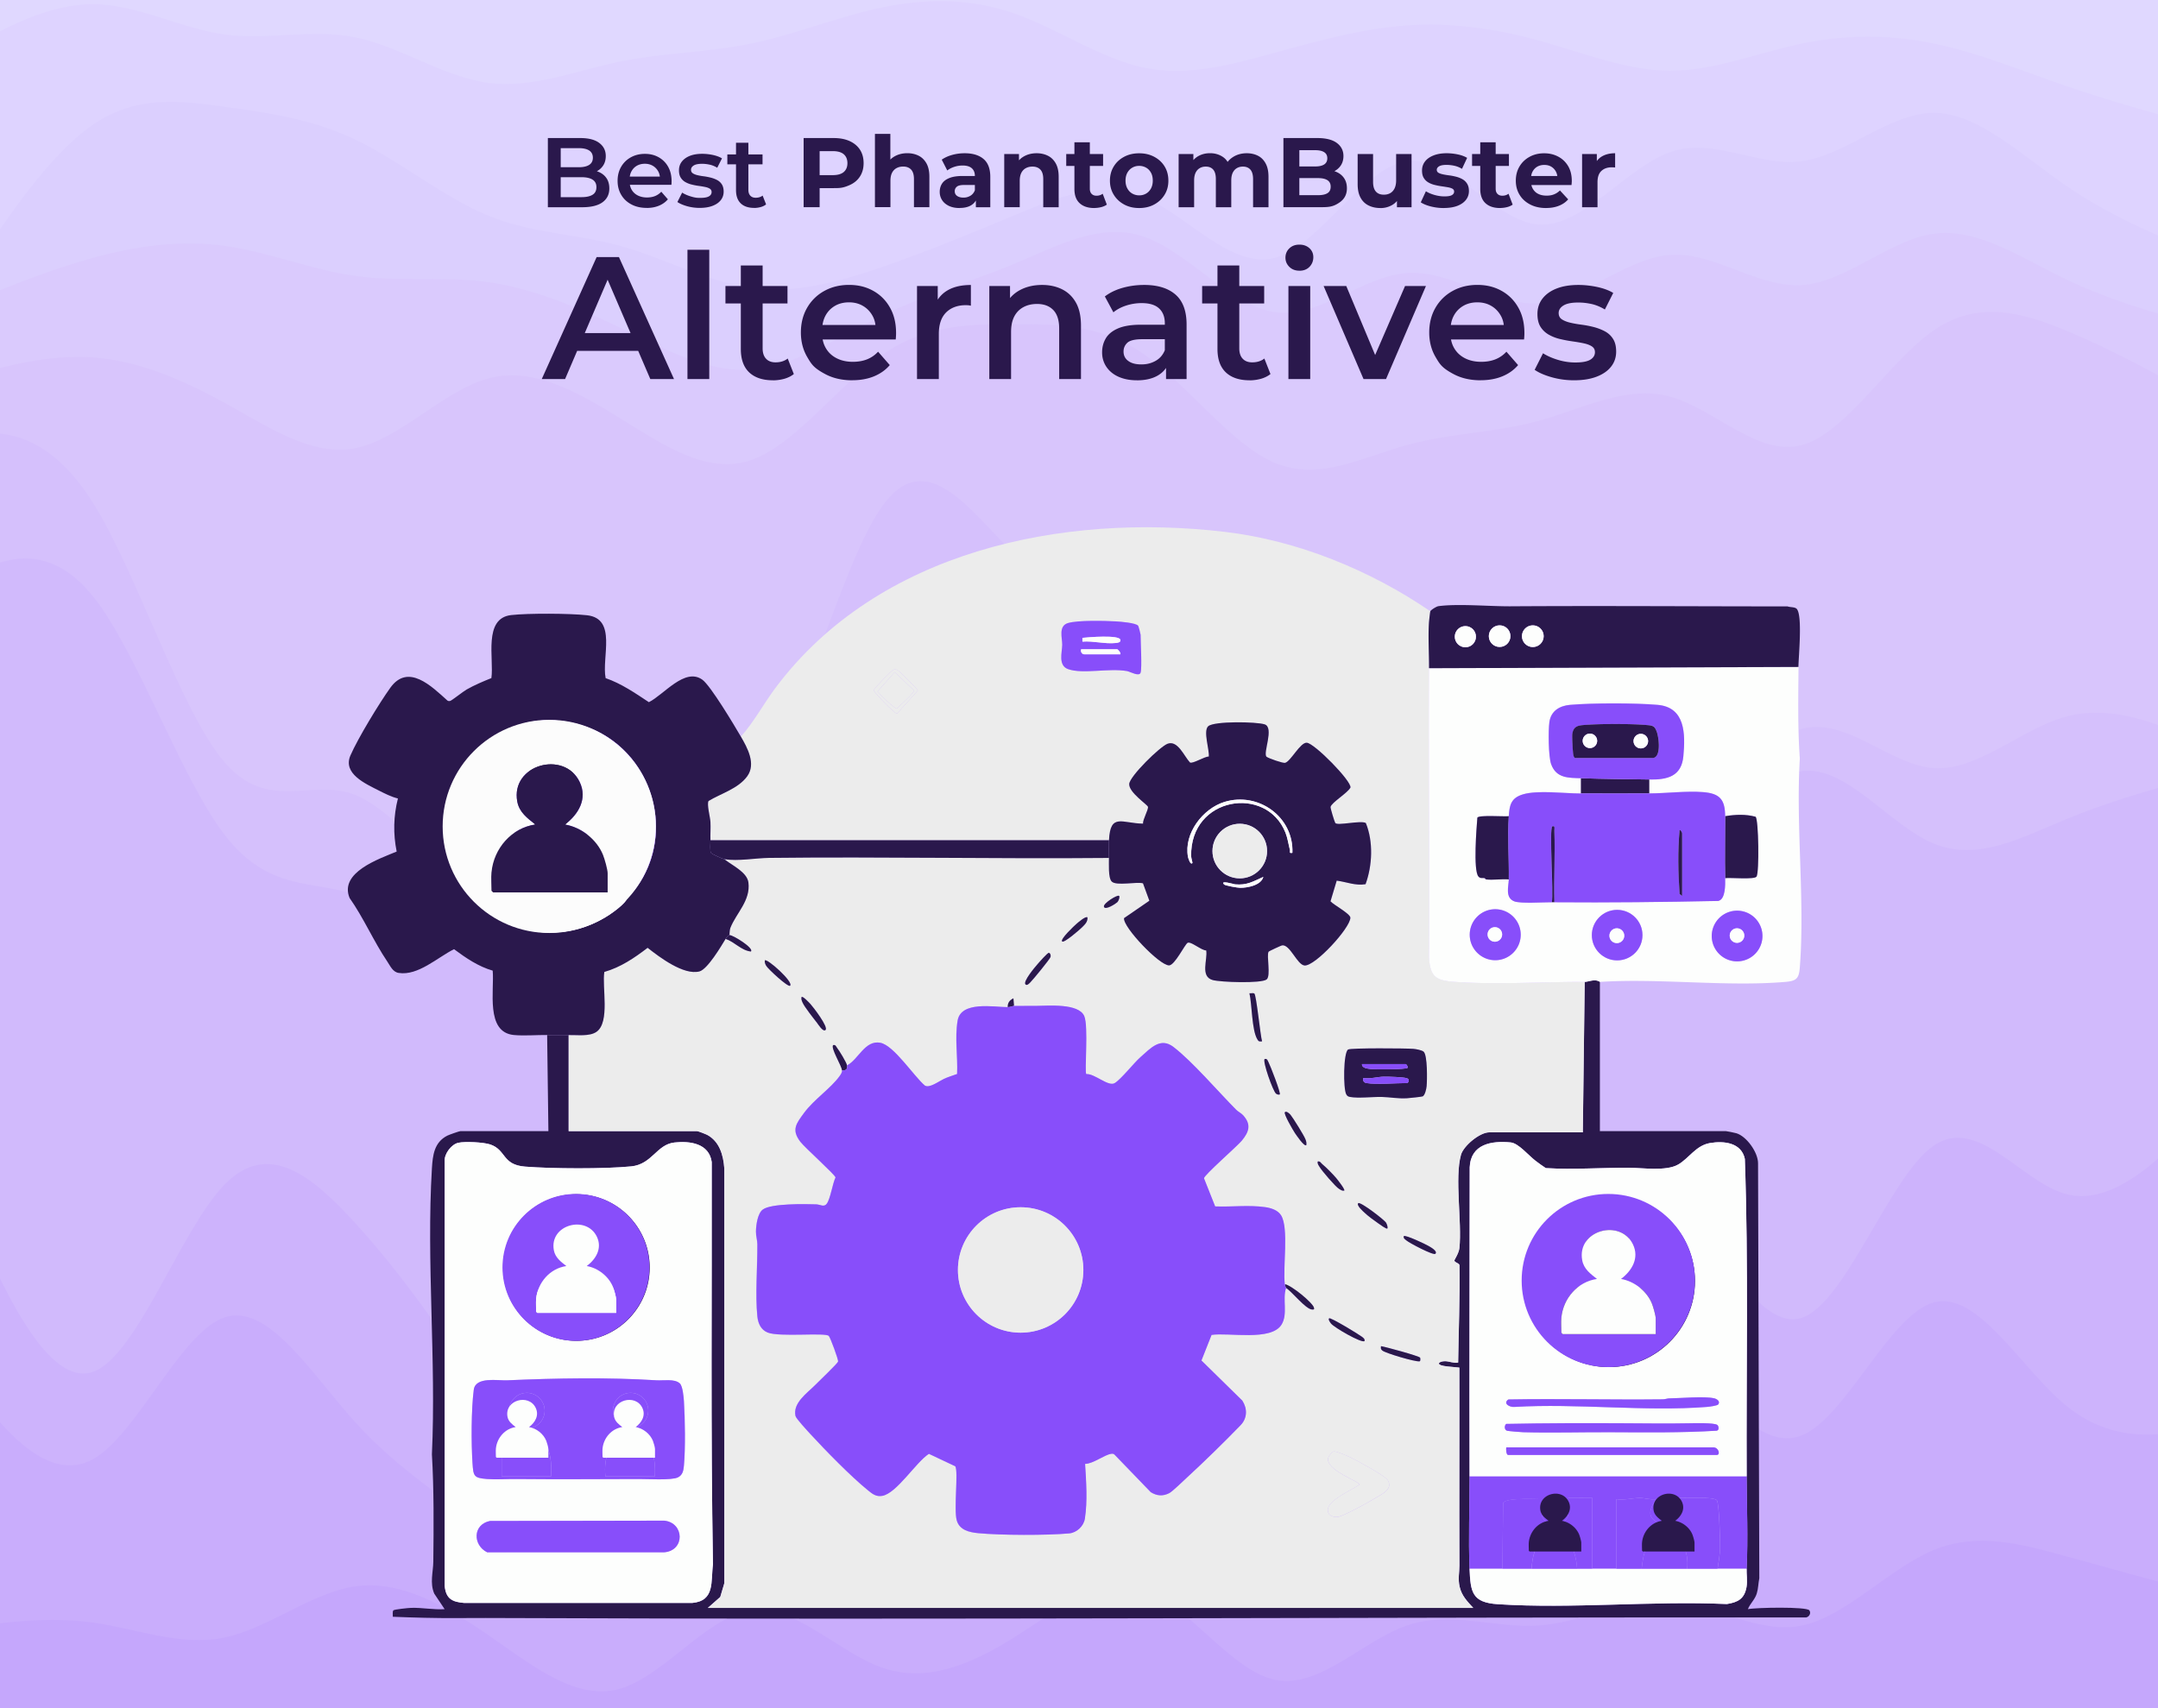
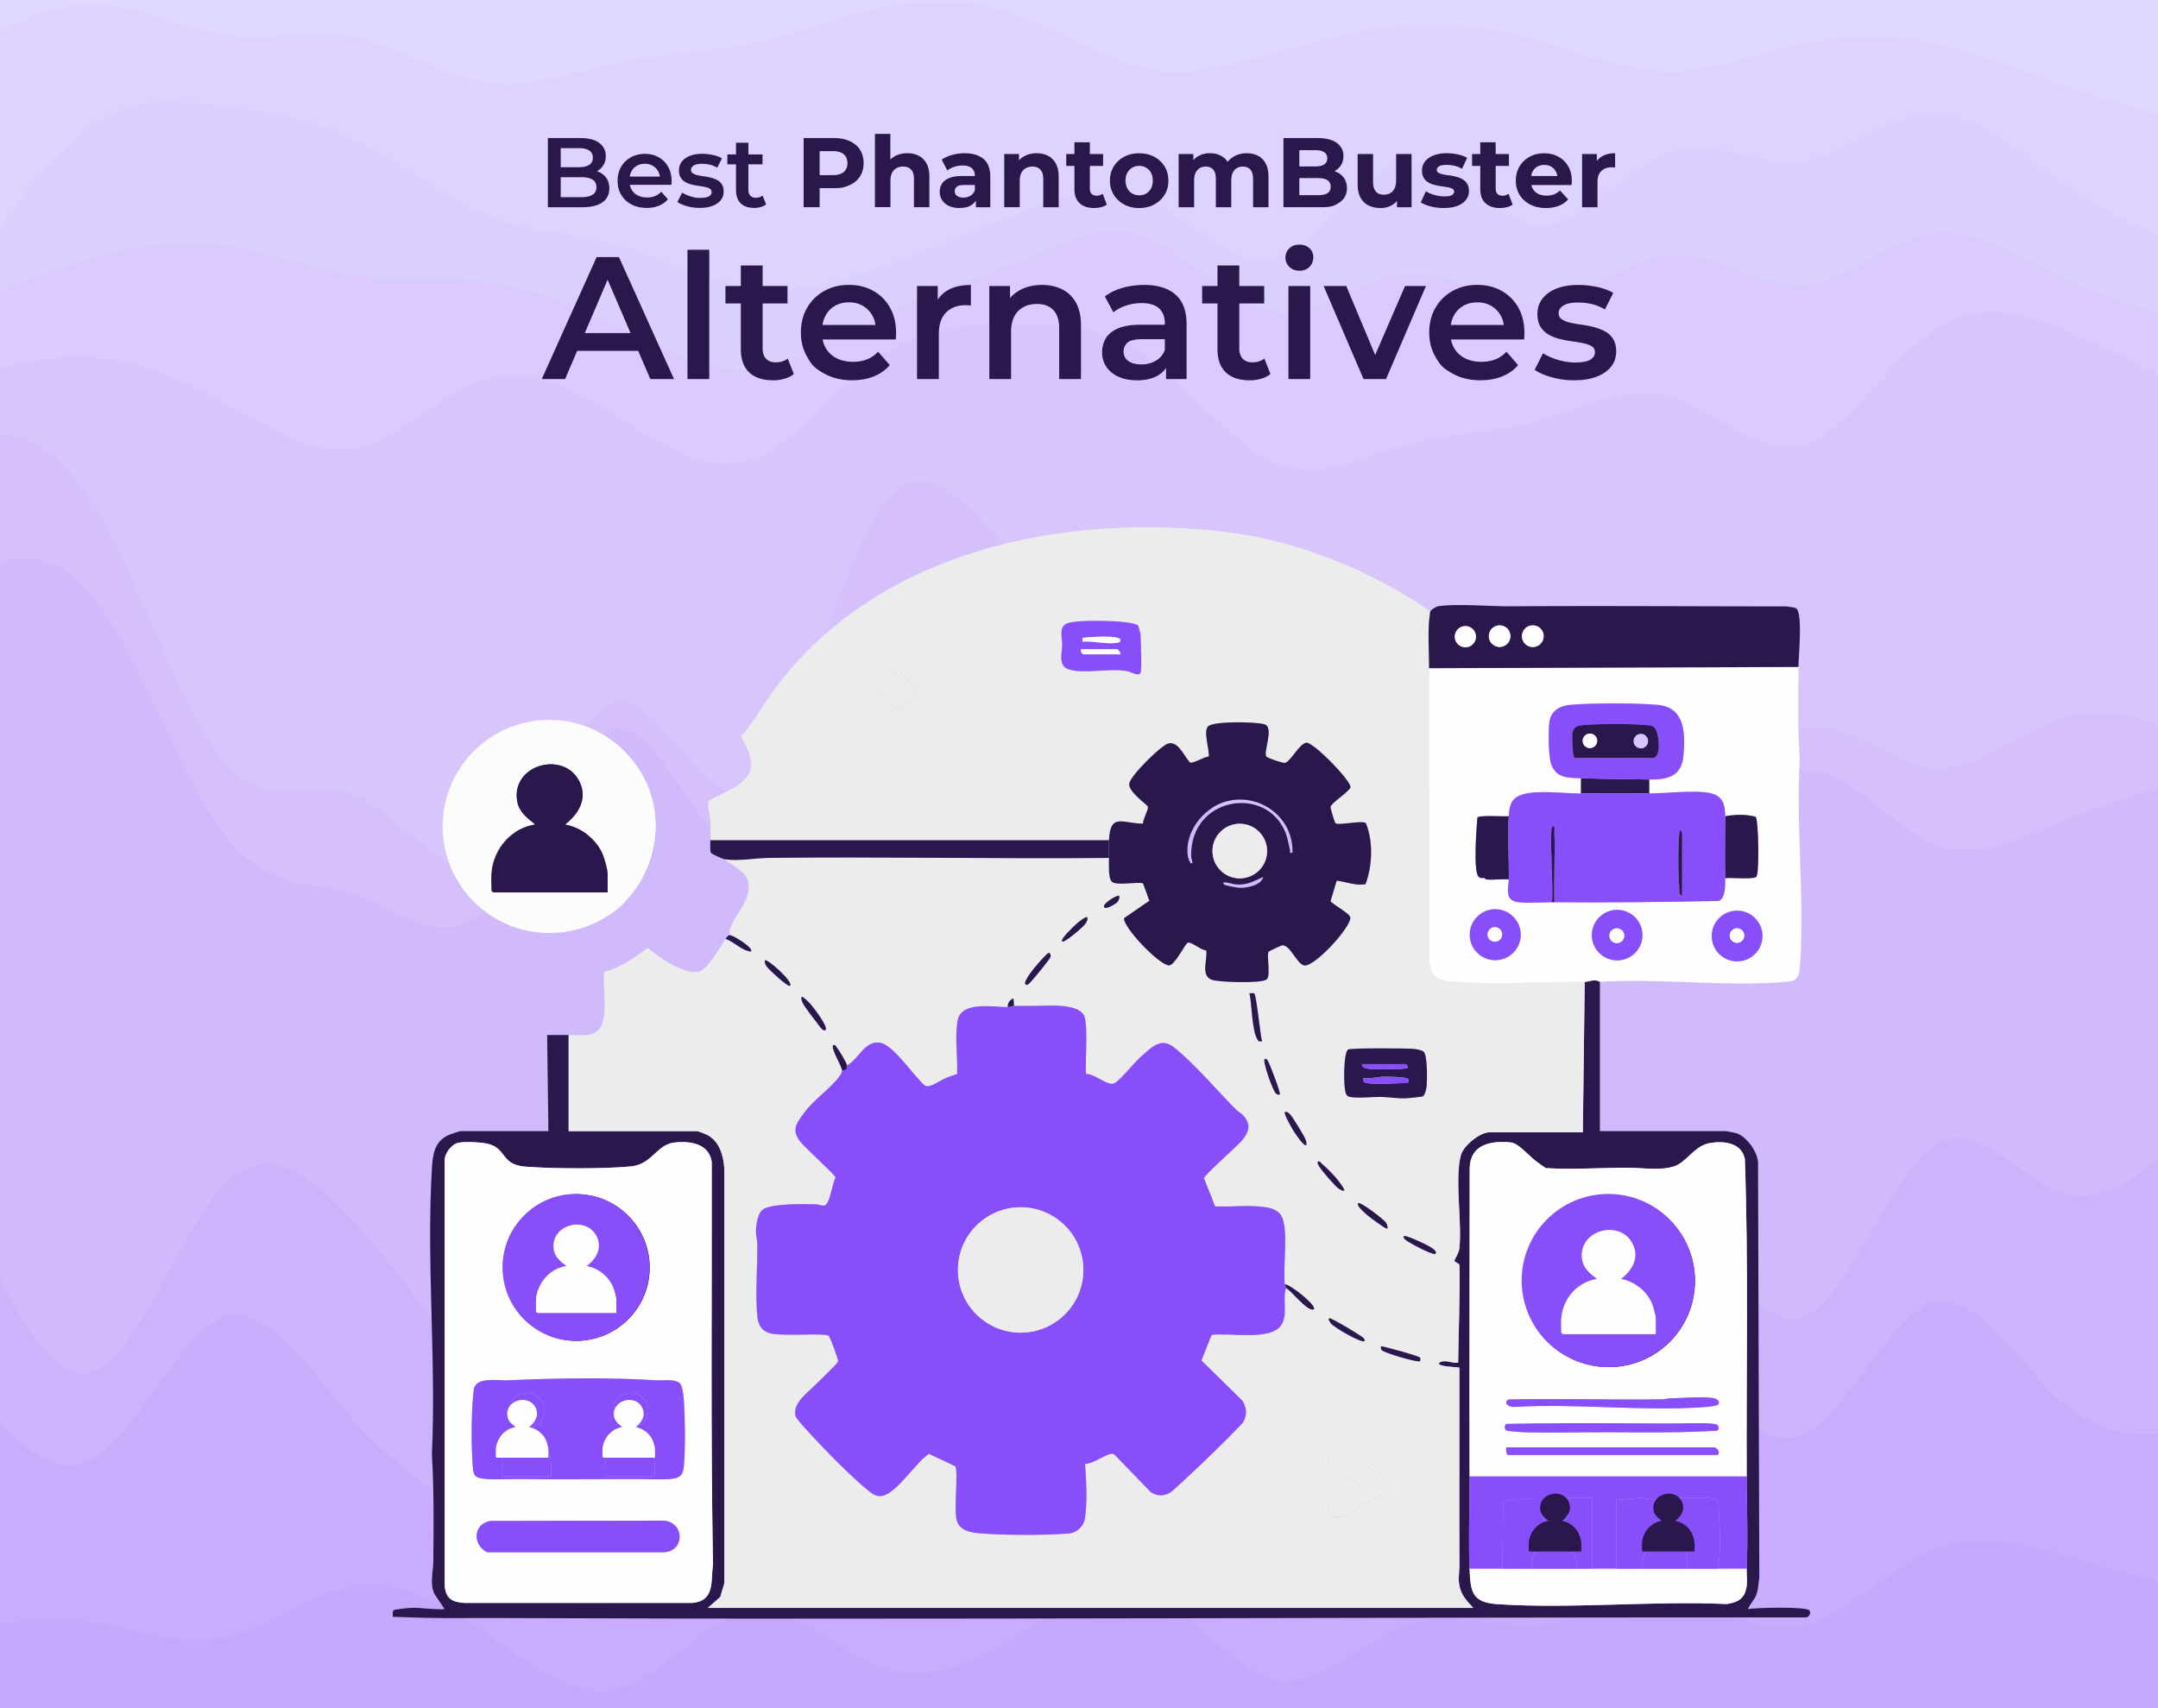
<svg xmlns="http://www.w3.org/2000/svg" viewBox="0 0 480 380">
  <rect x="0" y="0" width="480" height="380" fill="#333333" stroke="none" />
  <defs>
    <style>.cls-6{fill:#ececec;mix-blend-mode:multiply}.cls-8{fill:#884efa}.cls-10{fill:#fdfefd}.cls-12{fill:#2a184c}.cls-16{fill:#d1bafc}</style>
  </defs>
  <g style="isolation:isolate">
    <g id="Layer_1" data-name="Layer 1">
      <path d="m-8.66 13.02 4.86-2.69c4.92-2.69 14.64-8.06 24.43-8.06s19.51 5.37 29.29 6.72c9.78 1.34 19.51-1.34 29.29.67 9.78 2.02 19.51 8.73 29.29 10.08 9.78 1.34 19.51-2.69 29.29-4.7 9.78-2.02 19.51-2.02 29.29-4.03 9.78-2.02 19.51-6.05 29.29-8.06 9.78-2.02 19.51-2.02 29.18 1.34s19.29 10.08 28.96 12.09c9.67 2.02 19.4-.67 29.18-3.36s19.51-5.37 29.29-6.05c9.78-.67 19.51.67 29.29 3.36s19.51 6.72 29.29 6.72 19.51-4.03 29.29-6.05 19.51-2.02 29.29 0 19.51 6.05 29.29 9.4c9.78 3.36 19.51 6.05 24.42 7.39l4.86 1.34v-40.97H-8.66z" style="fill:#e0d8ff" />
      <path d="m-8.66 65.41 4.86-7.39c4.92-7.39 14.64-22.17 24.42-28.88 9.78-6.72 19.51-5.37 29.29-4.03S69.42 27.8 79.2 32.5s19.51 12.76 29.29 16.79 19.51 4.03 29.29 6.72 19.51 8.06 29.29 9.4 19.51-1.34 29.29-4.7 19.51-7.39 29.18-11.42 19.29-8.06 28.96-4.03 19.4 16.12 29.18 13.43 19.51-20.15 29.29-21.49 19.51 13.43 29.29 14.11c9.78.67 19.51-12.76 29.29-16.12s19.51 3.36 29.29 2.02 19.51-10.75 29.29-10.75 19.51 9.4 29.29 16.12 19.51 10.75 24.42 12.76l4.86 2.02V27.81l-4.86-1.34c-4.92-1.34-14.64-4.03-24.42-7.39s-19.51-7.39-29.29-9.4c-9.78-2.02-19.51-2.02-29.29 0s-19.51 6.05-29.29 6.05-19.51-4.03-29.29-6.72-19.51-4.03-29.29-3.36-19.51 3.36-29.29 6.05-19.51 5.37-29.18 3.36-19.29-8.73-28.96-12.09-19.4-3.36-29.18-1.34-19.51 6.05-29.29 8.06c-9.78 2.02-19.51 2.02-29.29 4.03-9.78 2.02-19.51 6.05-29.29 4.7-9.78-1.34-19.51-8.06-29.29-10.08s-19.51.67-29.29-.67C40.13 6.3 30.41.93 20.63.93S1.12 6.3-3.8 8.99l-4.86 2.69z" style="fill:#ded3ff" />
      <path d="m-8.66 69.44 4.86-2.02c4.92-2.02 14.64-6.05 24.42-8.73C30.4 56 40.13 54.66 49.91 56s19.51 5.37 29.29 6.72c9.78 1.34 19.51 0 29.29 1.34s19.51 5.37 29.29 10.08c9.78 4.7 19.51 10.08 29.29 9.4s19.51-7.39 29.29-12.09 19.51-7.39 29.18-11.42 19.29-9.4 28.96-6.05c9.67 3.36 19.4 15.45 29.18 16.79s19.51-8.06 29.29-8.73 19.51 7.39 29.29 6.72 19.51-10.08 29.29-10.75 19.51 7.39 29.29 6.72 19.51-10.08 29.29-11.42 19.51 5.37 29.29 10.08c9.78 4.7 19.51 7.39 24.42 8.73l4.86 1.34V56l-4.86-2.02c-4.92-2.02-14.64-6.05-24.42-12.76-9.78-6.72-19.51-16.12-29.29-16.12s-19.51 9.4-29.29 10.75c-9.78 1.34-19.51-5.37-29.29-2.02-9.78 3.36-19.51 16.79-29.29 16.12s-19.51-15.45-29.29-14.11-19.51 18.81-29.29 21.49-19.51-9.4-29.18-13.43-19.29 0-28.96 4.03-19.4 8.06-29.18 11.42-19.51 6.05-29.29 4.7-19.51-6.72-29.29-9.4c-9.78-2.69-19.51-2.69-29.29-6.72S88.98 35.84 79.2 31.14s-19.51-6.05-29.29-7.39-19.51-2.69-29.29 4.03C10.84 34.51 1.12 49.29-3.8 56.67l-4.86 7.39v5.37Z" style="fill:#dbcffe" />
      <path d="m-8.66 85.56 4.86-1.34c4.92-1.34 14.64-4.03 24.42-3.36s19.51 4.7 29.29 10.08c9.78 5.37 19.51 12.09 29.29 10.08 9.78-2.02 19.51-12.76 29.29-15.45s19.51 2.69 29.29 8.73c9.78 6.05 19.51 12.76 29.29 9.4s19.51-16.79 29.29-23.51 19.51-6.72 29.18-6.72 19.29 0 28.96 6.72 19.4 20.15 29.18 24.18 19.51-1.34 29.29-4.03 19.51-2.69 29.29-5.37c9.78-2.69 19.51-8.06 29.29-5.37s19.51 13.43 29.29 10.75 19.51-18.81 29.29-25.52c9.78-6.72 19.51-4.03 29.29 0s19.51 9.4 24.42 12.09l4.86 2.69V72.15l-4.86-1.34c-4.92-1.34-14.64-4.03-24.42-8.73S439.91 50.66 430.13 52s-19.51 10.75-29.29 11.42-19.51-7.39-29.29-6.72-19.51 10.08-29.29 10.75-19.51-7.39-29.29-6.72-19.51 10.08-29.29 8.73c-9.78-1.34-19.51-13.43-29.18-16.79s-19.29 2.02-28.96 6.05-19.4 6.72-29.18 11.42-19.51 11.42-29.29 12.09-19.51-4.7-29.29-9.4-19.51-8.73-29.29-10.08c-9.78-1.34-19.51 0-29.29-1.34s-19.51-5.37-29.29-6.72c-9.78-1.34-19.51 0-29.29 2.69S1.11 64.1-3.8 66.11l-4.86 2.02v17.46Z" style="fill:#dacafd" />
      <path d="M-8.66 97.65h4.86c4.92 0 14.64 0 24.42 15.45s19.51 46.35 29.29 57.76 19.51 3.36 29.29 7.39 19.51 20.15 29.29 14.11 19.51-34.26 29.29-34.93 19.51 26.2 29.29 18.81 19.51-49.03 29.29-62.47c9.78-13.43 19.51 1.34 29.18 10.75 9.67 9.4 19.29 13.43 28.96 24.85s19.4 30.23 29.18 26.87 19.51-28.88 29.29-33.58 19.51 11.42 29.29 24.18 19.51 22.17 29.29 18.81 19.51-19.48 29.29-22.17 19.51 8.06 29.29 8.73 19.51-8.73 29.29-11.42 19.51 1.34 24.42 3.36l4.86 2.02V88.26l-4.86-2.69c-4.92-2.69-14.64-8.06-24.42-12.09s-19.51-6.72-29.29 0S410.62 96.32 400.84 99c-9.78 2.69-19.51-8.06-29.29-10.75s-19.51 2.69-29.29 5.37-19.51 2.69-29.29 5.37c-9.78 2.69-19.51 8.06-29.29 4.03s-19.51-17.46-29.18-24.18-19.29-6.72-28.96-6.72-19.4 0-29.18 6.72-19.51 20.15-29.29 23.51-19.51-3.36-29.29-9.4c-9.78-6.05-19.51-11.42-29.29-8.73S88.98 97.65 79.2 99.67s-19.51-4.7-29.29-10.08-19.51-9.4-29.29-10.08c-9.78-.67-19.51 2.02-24.42 3.36l-4.86 1.34v13.43Z" style="fill:#d8c5fc" />
      <path d="m-8.66 129.89 4.86-2.02c4.92-2.02 14.64-6.05 24.42 6.05 9.78 12.09 19.51 40.3 29.29 53.06s19.51 10.08 29.29 13.43c9.78 3.36 19.51 12.76 29.29 2.69 9.78-10.08 19.51-39.63 29.29-39.63s19.51 29.55 29.29 26.87 19.51-37.61 29.29-51.72 19.51-7.39 29.18 0 19.29 15.45 28.96 26.2 19.4 24.18 29.18 22.17c9.78-2.02 19.51-19.48 29.29-21.49 9.78-2.02 19.51 11.42 29.29 20.82s19.51 14.78 29.29 9.4c9.78-5.37 19.51-21.49 29.29-22.84 9.78-1.34 19.51 12.09 29.29 16.12s19.51-1.34 29.29-5.37 19.51-6.72 24.42-8.06l4.86-1.34v-9.4l-4.86-2.02c-4.92-2.02-14.64-6.05-24.42-3.36s-19.51 12.09-29.29 11.42-19.51-11.42-29.29-8.73-19.51 18.81-29.29 22.17-19.51-6.05-29.29-18.81-19.51-28.88-29.29-24.18-19.51 30.23-29.29 33.58c-9.78 3.36-19.51-15.45-29.18-26.87s-19.29-15.45-28.96-24.85-19.4-24.18-29.18-10.75-19.51 55.08-29.29 62.47-19.51-19.48-29.29-18.81-19.51 28.88-29.29 34.93-19.51-10.08-29.29-14.11-19.51 4.03-29.29-7.39-19.51-42.32-29.29-57.76C10.84 96.31 1.11 96.31-3.8 96.31h-4.86z" style="fill:#d5c0fc" />
      <path d="m-8.66 266.91 4.86 10.75c4.92 10.75 14.64 32.24 24.42 28.88s19.51-31.57 29.29-41.64c9.78-10.08 19.51-2.02 29.29 8.73s19.51 24.18 29.29 40.3 19.51 34.93 29.29 26.2 19.51-45 29.29-65.82 19.51-26.2 29.29-29.55c9.78-3.36 19.51-4.7 29.18 2.69s19.29 23.51 28.96 31.57 19.4 8.06 29.18 3.36 19.51-14.11 29.29-19.48 19.51-6.72 29.29-7.39 19.51-.67 29.29 10.08 19.51 32.24 29.29 28.88 19.51-31.57 29.29-38.29 19.51 8.06 29.29 10.75 19.51-6.72 24.42-11.42l4.86-4.7V172.9l-4.86 1.34c-4.92 1.34-14.64 4.03-24.42 8.06s-19.51 9.4-29.29 5.37-19.51-17.46-29.29-16.12-19.51 17.46-29.29 22.84c-9.78 5.37-19.51 0-29.29-9.4s-19.51-22.84-29.29-20.82-19.51 19.48-29.29 21.49c-9.78 2.02-19.51-11.42-29.18-22.17s-19.29-18.81-28.96-26.2-19.4-14.11-29.18 0-19.51 49.03-29.29 51.72-19.51-26.87-29.29-26.87-19.51 29.55-29.29 39.63-19.51.67-29.29-2.69-19.51-.67-29.29-13.43-19.51-40.97-29.29-53.06-19.51-8.06-24.42-6.05l-4.86 2.02v138.36Z" class="cls-16" />
      <path d="m-8.66 307.21 4.86 6.05c4.92 6.05 14.64 18.14 24.42 12.76 9.78-5.37 19.51-28.21 29.29-31.57s19.51 12.76 29.29 23.51 19.51 16.12 29.29 24.85 19.51 20.82 29.29 14.11c9.78-6.72 19.51-32.24 29.29-48.36s19.51-22.84 29.29-28.21 19.51-9.4 29.18 0 19.29 32.24 28.96 38.29 19.4-4.7 29.18-11.42 19.51-9.4 29.29-14.78c9.78-5.37 19.51-13.43 29.29-13.43s19.51 8.06 29.29 19.48 19.51 26.2 29.29 22.17 19.51-26.87 29.29-29.55 19.51 14.78 29.29 22.84 19.51 6.72 24.42 6.05l4.86-.67v-69.85l-4.86 4.7c-4.92 4.7-14.64 14.11-24.42 11.42s-19.51-17.46-29.29-10.75c-9.78 6.72-19.51 34.93-29.29 38.29s-19.51-18.14-29.29-28.88c-9.78-10.75-19.51-10.75-29.29-10.08s-19.51 2.02-29.29 7.39-19.51 14.78-29.29 19.48-19.51 4.7-29.18-3.36-19.29-24.18-28.96-31.57-19.4-6.05-29.18-2.69-19.51 8.73-29.29 29.55-19.51 57.09-29.29 65.82-19.51-10.08-29.29-26.2-19.51-29.55-29.29-40.3-19.51-18.81-29.29-8.73-19.51 38.29-29.29 41.64c-9.78 3.36-19.51-18.14-24.42-28.88l-4.86-10.75v41.64Z" style="fill:#cdb3fc" />
      <path d="m-8.66 363.63 4.86-.67c4.92-.67 14.64-2.02 24.42-.67 9.78 1.34 19.51 5.37 29.29 3.36s19.51-10.08 29.29-11.42 19.51 4.03 29.29 10.75 19.51 14.78 29.29 12.09 19.51-16.12 29.29-17.46 19.51 9.4 29.29 12.76 19.51-.67 29.18-6.72 19.29-14.11 28.96-10.75 19.4 18.14 29.18 20.15c9.78 2.02 19.51-8.73 29.29-12.09s19.51.67 29.29 0 19.51-6.05 29.29-5.37c9.78.67 19.51 7.39 29.29 5.37s19.51-12.76 29.29-16.79 19.51-1.34 29.29 1.34 19.51 5.37 24.42 6.72l4.86 1.34v-37.61l-4.86.67c-4.92.67-14.64 2.02-24.42-6.05-9.78-8.06-19.51-25.52-29.29-22.84s-19.51 25.52-29.29 29.55-19.51-10.75-29.29-22.17-19.51-19.48-29.29-19.48-19.51 8.06-29.29 13.43-19.51 8.06-29.29 14.78-19.51 17.46-29.18 11.42-19.29-28.88-28.96-38.29c-9.67-9.4-19.4-5.37-29.18 0s-19.51 12.09-29.29 28.21-19.51 41.64-29.29 48.36-19.51-5.37-29.29-14.11c-9.78-8.73-19.51-14.11-29.29-24.85-9.78-10.75-19.51-26.87-29.29-23.51s-19.51 26.2-29.29 31.57-19.51-6.72-24.42-12.76l-4.86-6.05v57.76Z" style="fill:#c9adfc" />
      <path d="M-8.66 391.84h497.32v-37.61l-4.86-1.34c-4.92-1.34-14.64-4.03-24.42-6.72s-19.51-5.37-29.29-1.34-19.51 14.78-29.29 16.79c-9.78 2.02-19.51-4.7-29.29-5.37s-19.51 4.7-29.29 5.37-19.51-3.36-29.29 0-19.51 14.11-29.29 12.09-19.51-16.79-29.18-20.15-19.29 4.7-28.96 10.75-19.4 10.08-29.18 6.72-19.51-14.11-29.29-12.76c-9.78 1.34-19.51 14.78-29.29 17.46-9.78 2.69-19.51-5.37-29.29-12.09s-19.51-12.09-29.29-10.75-19.51 9.4-29.29 11.42-19.51-2.02-29.29-3.36-19.51 0-24.42.67l-4.86.67v29.55Z" style="fill:#c5a7fc" />
      <path d="M383.44 236.44c-.6-.09.16-.76-.13-1.39-.38-.83-3.02-2.73-3.71-3.65-.26-.05-3.79 3.35-3.91 3.64-.18.43.12.72.15 1.12-.26-.07-.89-.76-.86-.97.09-.62 3.95-4.46 4.65-4.39.34.03 4.08 3.59 4.25 3.96.33.74-.32 1-.44 1.68M380.06 239.54c0 .62-.74.19-1 .01-.7-.5-2.09-1.99-2.38-2.83l2.23 2.41 1.14.41Z" class="cls-16" />
      <path d="M355.86 218.43v33.2h28c.21 0 2.01.37 2.34.47 2.28.67 4.85 4.26 4.84 6.69l.28 92.31c-.23 1.12-.22 2.28-.56 3.38-.42 1.39-1.48 2.23-1.98 3.5 1.74-.37 13.05-.59 13.67.26.44.61-.01 1.44-.71 1.58-95.73-.07-191.48.52-287.22.14-4.29-.02-8.62-.03-12.92 0-4.77.03-9.49-.1-14.23-.29.03-.42-.11-1.08.12-1.42.15-.22 3.32-.54 3.94-.56 2.51-.08 4.96.45 7.47.29l-2.31-3.46c-1.02-2.35-.24-4.79-.21-7.08.09-7.96.15-16-.31-23.91.97-20.88-1.25-42.86 0-63.61.18-2.95.51-5.8 3.42-7.28.37-.19 2.69-1.01 2.93-1.01h19.56l-.28-21.38c1.59.01 3.2.03 4.78 0v21.38h28.56c.24 0 1.91.65 2.26.83 2.75 1.48 3.6 4.55 3.8 7.45v92.31l-.9 3.04-2.77 2.44h170.26c-1.34-1.48-2.56-2.67-3.03-4.71-.41-1.79-.05-3.12-.05-4.71-.06-14.68.02-29.37-.01-44.04-1.1-.14-2.36-.17-3.44-.37-1.88-.33-1.08-1.04.22-1.06.93-.01 1.94.51 2.95.3.1-7.18.41-14.33.3-21.54.07-.59-1.03-.63-1.14-1.14-.03-.15 1-1.63 1.12-2.79.59-5.84-1.1-15.58.35-20.75.56-1.98 4.17-4.99 6.27-4.99h20.83l.42-33.48c.84 0 2.32-.76 3.38 0Zm-253.93 35.8c-1.53.34-3.11 2.43-3.02 4.01v94.56c.27 2.88 1.69 3.59 4.36 3.8h50.68c5.14-.45 4.12-4.8 4.64-8.58-.53-29.8-.22-59.67-.28-89.5-.57-4.14-4.81-4.74-8.32-4.35-3.96.45-4.94 4.85-9.6 5.31-6.01.59-17.53.53-23.61.05-5.13-.4-4.13-3.71-7.74-4.93-1.49-.5-5.61-.71-7.11-.37m224.94 74.22c.02 6.76-.28 13.82 0 20.54.22 5.21.52 7.52 6.32 7.89 16.55 1.06 34.25-.8 50.92-.04 2.5-.4 3.9-1.17 4.37-3.79.24-1.32-.03-3.01.02-4.06.33-6.89.03-13.67 0-20.54-.11-23.53.42-47.17-.41-70.64-.76-3.63-4.63-4.06-7.77-3.52s-4.65 3.39-7.05 4.77c-2.71 1.57-8 .72-11.08.72-6.13-.02-12.3.45-18.37.08-.79-.51-1.55-1.07-2.3-1.64-1.51-1.14-3.77-3.9-5.5-4.07-4.31-.43-8.91.38-9.13 5.54 0 22.92-.11 45.85-.03 68.76Z" class="cls-12" />
      <path d="M318.15 135.99c-.06.16-.27 2.01-.29 2.38-.23 3.25.03 6.97.01 10.28-.14 21.43.11 42.87-.01 64.31.28 4.37 1.54 5.17 5.79 5.47 9.08.64 19.59-.02 28.84 0l-.42 33.48h-20.83c-2.1 0-5.71 3-6.27 4.99-1.45 5.18.25 14.91-.35 20.75-.12 1.16-1.15 2.64-1.12 2.79.11.51 1.21.56 1.14 1.14.11 7.2-.2 14.36-.3 21.54-1.01.21-2.02-.31-2.95-.3-1.3.01-2.09.73-.22 1.06 1.08.19 2.34.22 3.44.37.04 14.68-.05 29.36.01 44.04 0 1.59-.36 2.91.05 4.71.47 2.04 1.69 3.23 3.03 4.71H157.44l2.77-2.44.9-3.04v-92.31c-.2-2.9-1.05-5.97-3.8-7.45-.35-.19-2.02-.83-2.26-.83h-28.56v-21.38c1.88-.04 4.61.38 6.18-.72 3.06-2.14 1.19-10.02 1.74-13.32 3.64-1.03 6.68-3.11 9.63-5.37 2.66 2.1 8.02 6.15 11.51 5.26 1.8-.46 4.82-5.57 5.84-7.25 1.99.66 3.49 2.58 5.63 2.81.78-.73-4.04-3.72-4.78-3.66.04-.07 0-1.08.22-1.61 1.33-3.34 4.51-6.03 4.01-10.07-.29-2.35-3.72-3.85-5.35-5.2 3.1.48 6.86-.26 9.98-.29 25.18-.28 50.39.24 75.58.01.03 1.21-.22 4.47.63 5.28 1.04 1 5.44 0 6.94.38l1.42 3.88-5.63 3.87c-.3 1.94 7.89 10.55 10.02 10.51 1.27-.03 3.48-4.65 4.12-5.02.7-.41 3.12 1.73 4.14 1.69.34 2.08-1.4 5.78 1.43 6.59 1.74.49 10.82.8 12-.13 1-.79-.07-5.35.44-6.17.09-.14 2.81-1.38 2.98-1.41 1.78-.3 3.34 4.3 5 4.47 2.34.24 10.19-8.34 10.21-10.62 0-.87-3.72-2.85-4.42-3.65l1.38-4.6c2.16.27 4.2 1.19 6.42.79 1.51-4.18 1.75-9.45.06-13.61-1.11-.66-6.33.66-6.8-.01-.17-.24-1.11-3.33-1.05-3.57.26-1.01 3.84-3.11 4.43-4.32.24-1.44-7.97-9.8-9.7-9.96-1.45-.13-3.57 4.13-4.83 4.47-.5.13-3.71-1.01-4.12-1.34-.92-.72 1.78-6.5-.44-7.22-1.83-.59-11.24-.76-12.55.42-1.17 1.05.29 5.2.13 6.75-.92-.05-3.6 1.67-4.19 1.31-1.31-1.4-2.7-5.02-4.99-4.16-1.69.64-8.42 7.22-8.52 8.95-.11 1.89 4.07 4.59 4.17 5.08.12.63-1.18 2.83-1.1 3.74-4.67-.05-7.28-2.46-7.57 3.69h-88.65c-.04-1.35.07-2.72 0-4.08-.06-1.04-.86-3.94-.42-4.65 2.72-1.66 6.64-2.83 8.59-5.48s.1-6.29-1.41-8.86c2.99-3.36 5.07-7.36 7.77-10.94 22.81-30.35 63.66-38.86 99.84-34.6 16.2 1.9 32.4 8.54 45.77 17.69Zm-64.45 13.65c.34-1.14 0-6.75 0-8.44 0-.13-.44-1.86-.54-2-.47-.64-3.96-.91-4.94-.97-2.54-.14-8.38-.29-10.64.36s-1.3 3.34-1.31 4.85c-.02 1.67-.97 4.61 1.32 5.41 3.3 1.16 8.99-.28 13.08.43.7.12 2.74 1.32 3.03.35Zm-54.95-.66c-.41.11-4.43 4.26-4.43 4.6.38.78 4.8 5.28 5.19 5.19l4.65-5.15c-.05-.3-4.01-4.22-4.33-4.41-.4-.24-.58-.37-1.08-.23m50.17 50.32c-.32-.34-3.53 1.63-3.37 2.39.2.95 2.65-.65 2.97-.97s.62-1.19.41-1.42Zm-7.04 4.79c-.37-.38-2.06 1.11-2.4 1.4-.49.42-3.73 3.45-3.23 3.95.42.42 3.91-2.62 4.37-3.09.64-.64 1.36-1.25 1.26-2.26M228.1 219c.34.35.84-.22 1.08-.46.6-.59 4.38-5.19 4.49-5.64.1-.38-.04-.85-.37-.92-.28-.06-2.18 2.12-2.53 2.53-.53.61-3.3 3.85-2.67 4.5Zm-52.35.28c.81-.83-5.14-6.14-5.63-5.62-.07.47.09.83.32 1.23.37.65 4.86 4.85 5.31 4.4Zm103.24 1.73c-.25-.15-.76 0-1.08-.04.58 2.5.51 8.13 1.74 10.22.32.54.45.54 1.07.47-.39-1.3-1.26-10.37-1.73-10.65m-95.36 8.11c.65-.67-2.72-5.07-3.37-5.77-.22-.24-1.7-1.86-1.98-1.54-.1.52.06.84.26 1.28.42.94 2.42 3.48 3.17 4.43.26.32 1.36 2.17 1.92 1.6m40.52-5.06c-3.12 0-10.46-1.43-11.19 3.02-.65 3.95.07 7.89-.11 11.85-.97.36-2.03.67-2.97 1.11-1.14.55-3.16 2.09-4.19 1.47-2.45-2.06-6.88-8.94-9.9-9.52-3.43-.67-4.9 3.73-7.39 5.01-.07-.57-1.72-3.28-2.19-3.86-.27-.33-.32-.77-.9-.64-.59.69 1.96 4.7 1.97 5.63 0 .5-.29.88-.56 1.27-1.91 2.69-5.71 5.22-7.88 8.16-1.77 2.41-2.89 3.78-.84 6.46 1.01 1.33 7.69 7.29 7.82 7.92-.68 1.44-1.12 4.69-1.94 5.84-.62.87-1.45.18-2.36.15-2.52-.08-9.94-.22-11.84 1.13-1.21.86-1.54 3.52-1.56 4.92-.01 1.05.3 1.92.31 2.81.03 5-.49 11.23 0 16.05.16 1.58.79 2.99 2.3 3.61 2.59 1.05 12.82-.06 13.6.75.32.33 2.17 5.3 2.06 5.71s-4.44 4.54-5.16 5.28c-1.69 1.71-4.97 3.94-4.31 6.83.13.57 2.68 3.32 3.31 4.01 3.37 3.67 9.02 9.45 12.81 12.52.97.79 1.81 1.48 3.19 1.23 3.23-.59 7.45-7.46 10.36-9.35l5.87 2.77c.72 1.19-.37 9.62.33 12.05.62 2.15 2.8 2.64 4.77 2.83 5.05.48 15.2.51 20.24.05 1.67-.15 3.22-1.61 3.48-3.27.61-3.9.29-8.27.05-12.19 1.85-.03 4.25-2.01 5.81-2.24.32-.05.55-.03.78.22l8.02 8.31c1.35.84 2.69.95 4.12.21.73-.38 3.08-2.68 3.89-3.43 3.86-3.54 8.33-7.93 11.96-11.67 1.51-1.56 1.55-3.68.39-5.48l-9.09-8.92 2.25-5.69c3.85-.59 13.25 1.46 15.57-2.3 1.45-2.35.15-5.64 1-8.15 1.36.88 4.34 4.71 5.76 4.79.38.02.55.02.42-.43-.33-1.14-5.01-4.97-6.47-5.21-.48-3.71.95-12.52-.84-15.34-.73-1.15-2.26-1.62-3.55-1.8-3.76-.52-7.38 0-11.1-.16l-2.48-6.25c-.06-.65 7.32-7.08 8.41-8.38 1.59-1.91 2.17-3.58.29-5.65-.46-.5-1.1-.77-1.57-1.25-4-4.03-9.68-10.69-13.92-13.94-2.91-2.24-5.1.29-7.33 2.25-1.52 1.34-4.37 4.97-5.75 5.79s-4.46-2.16-6.32-2.01c-.42-.49.53-10.66-.45-12.91-1.25-2.88-8-2.3-10.7-2.26-1.64.02-3.29.02-4.91.01l-.13-1.68c-.84.39-1.32.99-1.27 1.97Zm92.52 9.92c-.4-.37-1.72-.6-2.31-.65-1.59-.13-13.88-.22-14.51.15-1.06.62-1.11 8.74-.41 9.98.21.38.42.49.84.57 1.74.33 5.06-.05 7.04 0 1.84.04 3.6.41 5.61.29.52-.03 3.37-.32 3.52-.42.51-.31.8-1.65.86-2.24.13-1.36.21-6.88-.65-7.68Zm-32.01 9.49c.29-.25-2.14-6.51-2.52-7.19-.22-.39-.24-.81-.86-.69-.47.57 1.83 7.07 2.52 7.69.24.22.72.3.86.19m5.91 11.26c.07-.49-.04-.88-.22-1.33-.32-.82-2.71-4.68-3.31-5.41-.27-.33-.93-.88-1.25-.57-.34.33 1.87 4.09 2.24 4.65.22.32 2.1 3.16 2.54 2.66m8.44 10.13c.24-.22-1.57-2.51-1.82-2.82-.75-.89-2.21-2.36-3.1-3.09-.32-.26-.45-.68-.98-.56-.11.51.16.78.38 1.17.46.82 3.64 4.52 4.36 4.92.39.22.65.49 1.17.38Zm9.57 8.44c.18-.21-.09-.97-.27-1.28-.37-.63-5.78-4.79-6.2-4.35-.45.48 1.09 1.81 1.4 2.11.77.73 2.11 1.71 3.01 2.34.3.21 1.88 1.38 2.06 1.18m10.69 5.63c.59-.6-1.14-1.51-1.5-1.73-.71-.43-5.17-2.54-5.53-2.2-.11.53.26.68.58.96.66.58 6.04 3.39 6.45 2.98Zm-15.76 19.41c.1-.51-.25-.7-.58-.97-.57-.46-7.01-4.4-7.3-4.1-.25.27.2.87.41 1.14.68.89 6.86 4.46 7.47 3.92Zm12.36 3.69c-.25-.38-7.6-2.38-8.7-2.56-.03.46-.1.65.29.97.74.61 7.3 2.53 8.28 2.41.27-.01.18-.73.13-.82m-19.21 20.86c-.41.08-1.19 1.12-1.26 1.54-.41 2.71 7 5.11 6.99 5.85-1.59 1.16-7.05 3.42-7.06 5.63 0 1.18 1.07 1.61 2.13 1.56 1.19-.06 6.78-3.18 8.12-4 1.63-1.01 4.33-2.08 3.12-4.14-.61-1.04-6.9-4.44-8.37-5.14-.65-.31-3.13-1.39-3.67-1.29Z" class="cls-6" />
      <path d="M246.67 186.92c-.06 1.28-.03 2.66 0 3.94-25.18.23-50.39-.3-75.58-.01-3.12.04-6.87.78-9.98.29-.37-.06-2.8-1.14-2.96-1.4-.31-.51-.12-2.09-.14-2.82h88.65Z" class="cls-12" />
      <path d="M296.66 322.89c.54-.1 3.02.98 3.67 1.29 1.46.7 7.76 4.1 8.37 5.14 1.2 2.06-1.49 3.13-3.12 4.14-1.34.83-6.93 3.94-8.12 4-1.06.06-2.13-.37-2.13-1.56 0-2.21 5.47-4.47 7.06-5.63.01-.73-7.4-3.13-6.99-5.85.06-.42.85-1.47 1.26-1.54ZM198.75 148.98c.5-.14.68-.01 1.08.23.32.19 4.27 4.11 4.33 4.41l-4.65 5.15c-.38.08-4.81-4.42-5.19-5.19 0-.35 4.03-4.49 4.43-4.6m.26.54-3.82 4.3c.49.64 3.83 3.9 4.3 3.82.56-.61 3.9-3.53 3.82-4.02z" class="cls-6" />
      <path d="M278.99 221.01c.46.27 1.34 9.35 1.73 10.65-.62.06-.75.07-1.07-.47-1.23-2.08-1.16-7.72-1.74-10.22.33.04.83-.11 1.08.04M183.63 229.12c-.55.57-1.66-1.27-1.92-1.6-.75-.95-2.75-3.49-3.17-4.43-.2-.45-.36-.76-.26-1.28.27-.32 1.75 1.3 1.98 1.54.65.71 4.02 5.1 3.37 5.77M228.1 219c-.63-.65 2.14-3.89 2.67-4.5.35-.41 2.25-2.59 2.53-2.53.33.07.47.55.37.92-.11.45-3.89 5.05-4.49 5.64-.24.24-.74.82-1.08.46ZM315.87 302.03c.06.09.14.81-.13.82-.98.13-7.54-1.8-8.28-2.41-.39-.32-.32-.51-.29-.97 1.1.18 8.45 2.18 8.7 2.56M303.51 298.34c-.61.54-6.8-3.03-7.47-3.92-.2-.27-.66-.87-.41-1.14.29-.3 6.73 3.64 7.3 4.1.33.27.68.46.58.97ZM308.58 273.3c-.18.2-1.76-.97-2.06-1.18-.9-.62-2.24-1.6-3.01-2.34-.32-.3-1.86-1.63-1.4-2.11.42-.45 5.84 3.71 6.2 4.35.18.31.45 1.07.27 1.28M290.57 254.73c-.44.5-2.32-2.34-2.54-2.66-.38-.56-2.59-4.32-2.24-4.65.32-.31.99.25 1.25.57.6.73 2.99 4.59 3.31 5.41.18.45.29.83.22 1.33M175.75 219.28c-.44.45-4.94-3.75-5.31-4.4-.23-.4-.39-.76-.32-1.23.49-.51 6.43 4.8 5.63 5.62ZM285.79 285.68c1.46.24 6.14 4.07 6.47 5.21.13.45-.04.45-.42.43-1.43-.08-4.4-3.91-5.76-4.79-.17-.26-.24-.54-.28-.84ZM299.01 264.86c-.52.11-.78-.16-1.17-.38-.73-.4-3.91-4.11-4.36-4.92-.22-.39-.49-.65-.38-1.17.53-.12.67.3.98.56.89.73 2.35 2.21 3.1 3.09.26.3 2.07 2.59 1.82 2.82ZM284.66 243.47c-.13.12-.61.03-.86-.19-.69-.62-2.99-7.12-2.52-7.69.62-.12.64.3.86.69.37.67 2.81 6.94 2.52 7.19M319.27 278.93c-.41.42-5.79-2.4-6.45-2.98-.32-.28-.7-.43-.58-.96.37-.33 4.83 1.78 5.53 2.2.36.22 2.09 1.13 1.5 1.73ZM241.88 204.09c.1 1.01-.62 1.62-1.26 2.26-.46.46-3.95 3.51-4.37 3.09-.5-.5 2.73-3.52 3.23-3.95.34-.29 2.03-1.77 2.4-1.4M162.24 208.02c.74-.07 5.57 2.93 4.78 3.66-2.14-.23-3.64-2.15-5.63-2.81.49-.81.81-.79.84-.84ZM188.41 237c.1.89-.25 1.17-1.13 1.13 0-.93-2.56-4.94-1.97-5.63.59-.13.64.31.9.64.47.58 2.12 3.29 2.19 3.86ZM248.92 199.3c.22.23-.08 1.1-.41 1.42s-2.77 1.91-2.97.97c-.16-.75 3.05-2.73 3.37-2.39ZM224.15 224.06c-.04-.97.43-1.57 1.27-1.97l.13 1.68c-.23 0-.81.28-1.41.28Z" class="cls-12" />
      <path d="M224.15 224.06c.6 0 1.17-.28 1.41-.28 1.62 0 3.28 0 4.91-.01 2.7-.03 9.45-.62 10.7 2.26.98 2.25.03 12.42.45 12.91 1.86-.15 4.88 2.87 6.32 2.01s4.23-4.45 5.75-5.79c2.23-1.96 4.42-4.49 7.33-2.25 4.24 3.26 9.92 9.91 13.92 13.94.47.48 1.11.75 1.57 1.25 1.88 2.07 1.3 3.73-.29 5.65-1.08 1.3-8.47 7.73-8.41 8.38l2.48 6.25c3.72.15 7.34-.36 11.1.16 1.29.18 2.81.64 3.55 1.8 1.79 2.82.37 11.63.84 15.34.04.3.12.59.28.84-.85 2.51.45 5.79-1 8.15-2.32 3.76-11.72 1.71-15.57 2.3l-2.25 5.69 9.09 8.92c1.16 1.8 1.12 3.92-.39 5.48-3.63 3.75-8.11 8.13-11.96 11.67-.81.74-3.17 3.05-3.89 3.43-1.43.74-2.77.63-4.12-.21l-8.02-8.31c-.24-.25-.46-.27-.78-.22-1.57.23-3.97 2.2-5.81 2.24.24 3.92.56 8.29-.05 12.19-.26 1.67-1.81 3.12-3.48 3.27-5.04.46-15.19.43-20.24-.05-1.97-.19-4.16-.68-4.77-2.83-.7-2.43.39-10.86-.33-12.05l-5.87-2.77c-2.91 1.89-7.14 8.76-10.36 9.35-1.38.25-2.22-.44-3.19-1.23-3.79-3.07-9.43-8.85-12.81-12.52-.63-.69-3.18-3.43-3.31-4.01-.66-2.89 2.62-5.12 4.31-6.83.72-.73 5.05-4.86 5.16-5.28s-1.74-5.38-2.06-5.71c-.79-.81-11.01.3-13.6-.75-1.51-.61-2.14-2.03-2.3-3.61-.49-4.82.04-11.04 0-16.05 0-.89-.32-1.76-.31-2.81.02-1.4.35-4.07 1.56-4.92 1.9-1.35 9.32-1.21 11.84-1.13.91.03 1.74.71 2.36-.15.82-1.16 1.26-4.41 1.94-5.84-.12-.63-6.8-6.6-7.82-7.92-2.05-2.68-.93-4.05.84-6.46 2.16-2.94 5.96-5.47 7.88-8.16.27-.39.56-.77.56-1.27.88.05 1.23-.24 1.13-1.13 2.49-1.28 3.96-5.68 7.39-5.01 3.02.59 7.45 7.46 9.9 9.52 1.03.62 3.05-.93 4.19-1.47.94-.45 1.99-.75 2.97-1.11.17-3.96-.54-7.9.11-11.85.73-4.45 8.07-3.03 11.19-3.02Zm16.82 58.46c0-7.71-6.25-13.95-13.95-13.95s-13.95 6.25-13.95 13.95 6.25 13.95 13.95 13.95 13.95-6.25 13.95-13.95" class="cls-8" />
      <circle cx="227.02" cy="282.52" r="13.95" class="cls-6" />
      <path d="M246.67 186.92c.3-6.15 2.9-3.74 7.57-3.69-.08-.9 1.23-3.11 1.1-3.74-.1-.49-4.27-3.19-4.17-5.08.1-1.73 6.83-8.31 8.52-8.95 2.28-.86 3.68 2.76 4.99 4.16.59.37 3.27-1.36 4.19-1.31.16-1.54-1.3-5.7-.13-6.75 1.32-1.18 10.73-1.01 12.55-.42 2.22.72-.48 6.5.44 7.22.42.33 3.63 1.47 4.12 1.34 1.26-.34 3.37-4.6 4.83-4.47 1.73.15 9.95 8.52 9.7 9.96-.6 1.21-4.18 3.3-4.43 4.32-.06.25.89 3.33 1.05 3.57.47.68 5.68-.64 6.8.01 1.69 4.16 1.46 9.43-.06 13.61-2.22.39-4.27-.52-6.42-.79l-1.38 4.6c.7.79 4.43 2.78 4.42 3.65-.02 2.28-7.87 10.85-10.21 10.62-1.66-.17-3.22-4.77-5-4.47-.17.03-2.89 1.27-2.98 1.41-.51.82.56 5.38-.44 6.17-1.18.93-10.26.62-12 .13-2.83-.8-1.09-4.51-1.43-6.59-1.02.05-3.44-2.09-4.14-1.69-.64.37-2.85 4.99-4.12 5.02-2.13.05-10.33-8.56-10.02-10.51l5.63-3.87-1.42-3.88c-1.5-.38-5.9.62-6.94-.38-.85-.82-.6-4.07-.63-5.28-.03-1.28-.06-2.66 0-3.94Zm40.8 2.81c.34-7.96-7.55-13.67-15.13-11.33-4.83 1.49-9.04 7.05-8.1 12.19.04.22.52 1.96 1 1.39.05-.06-.29-1.12-.29-1.53-.24-13.24 16.75-15.87 20.98-5.22.49 1.23.66 2.54.98 3.81.12.47-.29.82.57.68Zm-5.64-.4c0-3.35-2.72-6.07-6.07-6.07s-6.07 2.72-6.07 6.07 2.72 6.07 6.07 6.07 6.07-2.72 6.07-6.07m-.83 5.75c-2.3 1.03-3.64 1.9-6.3 1.66-.2-.02-3.47-1.02-2.42.03.27.27 3.02.73 3.56.74 1.62.02 4.67-.56 5.16-2.42Z" class="cls-12" />
      <circle cx="275.76" cy="189.33" r="6.07" class="cls-6" />
-       <path d="M287.47 189.73c-.85.14-.45-.22-.57-.68-.33-1.27-.5-2.58-.98-3.81-4.22-10.65-21.22-8.02-20.98 5.22 0 .41.34 1.47.29 1.53-.48.57-.96-1.17-1-1.39-.94-5.14 3.27-10.7 8.1-12.19 7.58-2.34 15.47 3.37 15.13 11.33ZM281 195.08c-.48 1.86-3.54 2.44-5.16 2.42-.54 0-3.3-.47-3.56-.74-1.05-1.05 2.22-.05 2.42-.03 2.66.25 4-.63 6.3-1.66Z" class="cls-10" />
      <path d="M316.67 233.98c.86.8.78 6.32.65 7.68-.06.59-.34 1.93-.86 2.24-.15.09-3 .39-3.52.42-2.01.12-3.77-.25-5.61-.29-1.98-.04-5.3.34-7.04 0-.42-.08-.62-.19-.84-.57-.71-1.24-.65-9.35.41-9.98.62-.37 12.92-.28 14.51-.15.58.05 1.91.28 2.31.65Zm-4.01 2.74h-9.71c-.1.88 1.21 1.01 1.86 1.09 1.01.12 7.93.13 8.27-.25.16-.17-.2-.78-.42-.84m-8.72 4.22c2.34.36 6.44 0 9.01 0 .29 0 .74-.84-.04-1.08-.86-.26-3.99-.35-5.04-.34-1.47.01-3.07.55-4.63.29-.14.59.08 1.03.7 1.12Z" class="cls-12" />
      <path d="M303.94 240.94c-.62-.1-.85-.53-.7-1.12 1.56.25 3.16-.28 4.63-.29 1.05 0 4.18.08 5.04.34.78.24.34 1.08.04 1.08-2.56 0-6.67.36-9.01 0ZM312.66 236.72c.22.06.58.67.42.84-.34.38-7.26.37-8.27.25-.65-.08-1.97-.22-1.86-1.09zM253.7 149.64c-.29.97-2.33-.23-3.03-.35-4.09-.71-9.77.73-13.08-.43-2.29-.8-1.34-3.74-1.32-5.41.02-1.52-.91-4.21 1.31-4.85s8.1-.51 10.64-.36c.98.05 4.47.33 4.94.97.1.13.54 1.86.54 2 0 1.69.34 7.3 0 8.44Zm-12.94-6.9c2.47-.2 5.01.57 7.47.3.42-.05 1.1-.14.97-.71-.25-1.14-7.21-.57-8.44-.43zm8.44 2.82c.18-.31-.57-1.13-.7-1.13h-8.02c-.19.53.18 1.13.7 1.13z" class="cls-8" />
      <path d="M240.76 142.74v-.84c1.24-.14 8.19-.72 8.44.43.13.57-.55.67-.97.71-2.46.27-5-.5-7.47-.3M249.2 145.56h-8.02c-.52 0-.9-.59-.7-1.13h8.02c.13 0 .88.82.7 1.13" class="cls-10" />
      <path d="m199.01 149.52 4.3 4.1c.09.49-3.26 3.41-3.82 4.02-.47.08-3.81-3.18-4.3-3.82z" class="cls-6" />
-       <path d="M121.72 230.25c-2.35-.02-5.18.22-7.45 0-6.33-.63-4.28-9.97-4.68-14.32-3.2-.92-5.96-2.81-8.6-4.77-3.63 1.79-7.99 5.97-12.32 5.28-1.32-.21-1.86-1.55-2.53-2.54-3.02-4.47-5.25-9.69-8.38-14.13-2.35-5.7 6.54-8.69 10.47-10.33-.8-3.97-.71-7.89.28-11.81-1.41-.33-2.96-1.11-4.27-1.78-2.94-1.5-8.06-3.74-6.29-7.8 1.66-3.81 6.39-11.59 8.87-15.05 3.96-5.51 9.15-.35 12.68 2.83.2.15.4.16.64.1.35-.09 2.91-2.12 3.67-2.55 1.75-.99 3.63-1.78 5.49-2.53.61-4.32-1.87-13.32 4.41-14.02 3.77-.43 13.05-.38 16.85.04 6.75.74 3.23 9.36 4.15 13.99 3.49 1.2 6.57 3.33 9.62 5.35 3.34-1.67 7.98-7.77 11.87-5.02 1.85 1.31 7.14 10.19 8.58 12.66s3.45 6.08 1.41 8.86-5.87 3.82-8.59 5.48c-.43.7.37 3.61.42 4.65.07 1.35-.04 2.72 0 4.08.02.73-.17 2.3.14 2.82.16.26 2.59 1.35 2.96 1.4 1.64 1.35 5.06 2.85 5.35 5.2.49 4.04-2.68 6.73-4.01 10.07-.21.54-.17 1.54-.22 1.61-.04.06-.35.03-.84.84-1.02 1.68-4.04 6.79-5.84 7.25-3.49.89-8.85-3.16-11.51-5.26-2.95 2.26-6 4.33-9.63 5.37-.55 3.29 1.32 11.18-1.74 13.32-1.57 1.09-4.3.67-6.18.72-1.59.03-3.2.01-4.78 0Zm-16.89-30.67c7.86 8.83 20.89 10.4 30.76 3.89.92-.61 3.7-2.62 3.85-3.61 11.59-11.58 6.84-32.09-8.37-37.92-23.32-8.94-42.74 19.11-26.25 37.64Z" class="cls-12" />
      <path d="M139.45 199.86c1.43-9.07-3.96-13.91-12.38-14.91-.27-.03-.57.02-.84 0-.5-.04-1.02-.27-1.41-.28 1.06-1.15 1.56-1.71 1.95-3.27.12-.46-.08-1.21.02-1.52.04-.12 1.45-1 1.63-1.61.28-.94-.16-1.56-.23-2.33-.12-1.46.01-3.11-.84-4.36-2.19-3.22-8.6-3.03-9.99.71-.58 1.56-.38 2.9-.43 4.5 0 .14-.42.41-.24 1.19.15.62.98 1.61 1.36 2.18-.29 1.39.43 3.47 1.69 4.22l-.84 1.13c-.16-.08-.61-.2-.84-.28-2.28-.74-6.98.62-8.98 2.13-3.83 2.89-4.78 7.68-4.25 12.22-16.49-18.53 2.93-46.58 26.25-37.64 15.21 5.83 19.96 26.34 8.37 37.92" class="cls-8" />
      <path d="M128.19 175.95c-.4.42-.25 1.01-.99 1.13-.84.14-.05-1.08-.88-1.37-.37-.13-1.95.08-2.07.26-.2.29.73 1.45-.28 1.68 0-.33-.42-1.69-.71-1.69h-4.92c-.06 0 .05.93 0 1.13l-1.41-.28c.05-1.6-.15-2.93.43-4.5 1.38-3.74 7.79-3.92 9.99-.71.86 1.25.72 2.9.84 4.36Z" class="cls-12" />
      <path d="m116.93 176.79 1.41.28c.05-.19-.06-1.13 0-1.13h4.92c.28 0 .7 1.36.71 1.69 1.01-.23.08-1.39.28-1.68.12-.17 1.7-.39 2.07-.26.83.29.04 1.51.88 1.37.73-.12.59-.7.99-1.13.07.77.51 1.4.23 2.33-.18.6-1.59 1.49-1.63 1.61-.14-.37-.54-.27-.84-.28-.65-.02-4.32-.28-4.51-.16-.31.19-.38.89-.28 1 .25.25 2.02-.4 2.53-.28v1.69c-2.32 1.1-4.29-.67-5.49-2.53-.3.08-.09.59-.14.84-.38-.57-1.22-1.56-1.36-2.18-.18-.78.23-1.06.24-1.19Z" class="cls-10" />
      <path d="M123.69 181.86c.76-.36 1.69-1.58 2.25-2.25.31.01.71-.08.84.28-.11.3.09 1.05-.02 1.52-.39 1.56-.89 2.12-1.95 3.27-.89-.03-1.82.41-2.96.29-.22-.02-2.01-.52-2.1-.57-1.26-.75-1.98-2.83-1.69-4.22.05-.25-.16-.77.14-.84 1.19 1.86 3.16 3.63 5.49 2.53Z" class="cls-12" />
      <path d="M124.81 184.67c.39.01.9.25 1.41.28-1.36 1.45-3.8 2.01-5.7 1.62-.9-.18-1.22-.86-1.61-1.06l.84-1.13c.09.06 1.88.55 2.1.57 1.14.12 2.08-.32 2.96-.29Z" class="cls-10" />
      <path d="M118.06 185.23c1.47 3.28 7.53 2.63 9.01-.28 8.42 1 13.81 5.84 12.38 14.91-.16.99-2.93 3-3.85 3.61-9.87 6.51-22.91 4.94-30.76-3.89-.53-4.54.41-9.32 4.25-12.22 2-1.51 6.71-2.87 8.98-2.13Z" class="cls-10" />
      <path d="M127.06 184.95c-1.47 2.92-7.54 3.56-9.01.28.24.08.68.2.84.28.4.2.71.88 1.61 1.06 1.91.39 4.35-.17 5.7-1.62.28.02.57-.03.84 0ZM125.94 179.61c-.56.67-1.49 1.89-2.25 2.25v-1.69c-.51-.12-2.28.53-2.53.28-.11-.11-.03-.8.28-1 .19-.12 3.85.14 4.51.16Z" class="cls-12" />
      <path d="M101.93 254.23c1.5-.34 5.62-.13 7.11.37 3.6 1.22 2.6 4.52 7.74 4.93 6.08.48 17.6.54 23.61-.05 4.66-.46 5.65-4.86 9.6-5.31 3.51-.4 7.75.2 8.32 4.35.06 29.84-.25 59.7.28 89.5-.52 3.78.5 8.13-4.64 8.58h-50.68c-2.67-.21-4.09-.92-4.36-3.8v-94.56c-.08-1.58 1.5-3.67 3.02-4.01m42.58 27.75c0-9-7.3-16.3-16.3-16.3s-16.3 7.3-16.3 16.3 7.3 16.3 16.3 16.3 16.3-7.3 16.3-16.3m6.67 25.74c-1.13-1.03-3.63-.56-5.11-.66-10.91-.68-22.29-.48-33.21 0-2.17.09-7.08-.87-7.47 2.1-.57 4.35-.58 11.9-.28 16.35.19 2.88.28 3.29 3.24 3.51 2.03.16 4.4-.02 6.49 0 8.98.09 18.28.02 27.28 0 1.92 0 7.27.32 8.67-.36 1.07-.52 1.24-1.52 1.34-2.6.36-3.81.25-10.49 0-14.37-.07-1-.27-3.36-.94-3.98Zm-42.2 30.64c-3.87.79-3.83 5.37-.62 6.96h39.39c4.67-.39 4.47-6.57 0-7.03z" class="cls-10" />
      <path d="m108.98 338.36 38.77-.07c4.47.46 4.67 6.64 0 7.04h-39.39c-3.21-1.6-3.24-6.18.62-6.97" class="cls-8" />
      <path d="M144.51 281.98c0 9-7.3 16.3-16.3 16.3s-16.3-7.3-16.3-16.3 7.3-16.3 16.3-16.3 16.3 7.3 16.3 16.3m-26.52 11.65c5.72 5.03 14.25 5.14 20.1.27a15.45 15.45 0 0 0 4.68-17.04c-2.16-6.1-7.89-10.21-14.37-10.3s-12.31 3.86-14.64 9.9a15.45 15.45 0 0 0 4.22 17.16Z" class="cls-12" />
      <path d="M138.09 293.91c1.28-9.02-7.77-13.77-15.26-9.78-4.22 2.25-3.93 5.23-4.84 9.5a15.46 15.46 0 0 1-4.22-17.16c2.33-6.04 8.17-9.99 14.64-9.9s12.2 4.2 14.37 10.3c2.16 6.1.29 12.9-4.68 17.04ZM127.8 273.1c-.66.08-1.88 1.37-2.2 1.97-2.43 4.5 3.76 8.63 5.92 3.95 1.27-2.74-.43-6.32-3.72-5.93Z" class="cls-8" />
      <path d="M138.09 293.91c-5.85 4.87-14.38 4.75-20.1-.27.92-4.27.62-7.25 4.84-9.5 7.49-4 16.54.75 15.26 9.78Z" class="cls-10" />
      <path d="M127.8 273.1c3.3-.39 4.99 3.18 3.72 5.93-2.17 4.68-8.35.55-5.92-3.95.32-.6 1.54-1.89 2.2-1.97Z" class="cls-12" />
      <path d="M151.18 307.72c.67.61.88 2.98.94 3.98.25 3.88.35 10.56 0 14.37-.1 1.08-.27 2.07-1.34 2.6-1.4.68-6.75.35-8.67.36-9 .02-18.29.09-27.28 0-2.09-.02-4.46.15-6.49 0-2.96-.23-3.05-.64-3.24-3.51-.3-4.45-.29-12 .28-16.35.39-2.97 5.3-2 7.47-2.1 10.92-.48 22.3-.68 33.21 0 1.49.09 3.98-.38 5.11.66Zm-30.03 6.1c0-2.18-1.77-3.96-3.96-3.96s-3.96 1.77-3.96 3.96 1.77 3.96 3.96 3.96 3.96-1.77 3.96-3.96m23.04-.04c0-2.16-1.75-3.92-3.92-3.92s-3.92 1.75-3.92 3.92 1.75 3.92 3.92 3.92 3.92-1.75 3.92-3.92m-21.63 14.67c.24-3.93-.22-9.08-5.2-9.3-2.63-.12-5.77 2.6-5.77 5.22v4.08h10.98Zm23.08 0c.27-3.69-.47-9.03-5.21-9.03-4.94 0-6.2 4.94-5.77 9.03z" class="cls-8" />
      <path d="M122.56 328.45h-10.98v-4.08c0-2.63 3.14-5.34 5.77-5.22 4.98.22 5.44 5.38 5.2 9.3ZM145.64 328.45h-10.98c-.43-4.09.83-9.02 5.77-9.03 4.74 0 5.48 5.34 5.21 9.03" class="cls-8" />
      <circle cx="117.19" cy="313.82" r="3.96" class="cls-8" />
      <circle cx="140.27" cy="313.78" r="3.92" class="cls-8" />
      <path d="M400.04 148.37c-.06 6.78-.19 13.65.29 20.39-.91 15.09 1.16 31.51 0 46.45-.19 2.48-.75 3.02-3.24 3.23-13.17 1.11-27.91-.85-41.24 0-1.06-.76-2.53 0-3.38 0-9.25-.02-19.77.64-28.84 0-4.25-.3-5.51-1.1-5.79-5.47.13-21.43-.12-42.88.01-64.31l82.18-.28Zm-48.4 24.76v3.38c-3.7-.01-9.61-.79-12.89.19-2.64.79-3 2.36-3.15 4.87-1.07.13-6.61-.31-7 .32-.19 2.29-.94 11.6.21 13.07.44.56.98.29 1.43.4.02 0 .07.26.28.28 1.57.19 3.45-.14 5.07 0-.02 1.46-.88 4.02 1.2 4.85 1.39.56 6.48.2 8.37.21h.56c12.16.1 24.35-.04 36.44-.29 1.68-.32 1.58-3.72 1.55-5.06 1.16-.16 6.48.36 6.98-.34.64-.89.47-12.83-.21-13.32-2.22-.6-4.52-.5-6.77-.13-.01-3.73-1.26-5.07-4.91-5.36s-8.11.27-11.97.29v-3.1c4.02.07 7.18-.68 7.59-5.21.45-4.92.45-10.87-5.75-11.4-4.99-.43-14.45-.43-19.44 0-2.33.2-4.27 1.35-4.61 3.83-.26 1.89-.22 7.71.4 9.39 1.15 3.14 3.84 3.02 6.61 3.1Zm-13.39 34.81c0-3.13-2.54-5.67-5.67-5.67s-5.67 2.54-5.67 5.67 2.54 5.67 5.67 5.67 5.67-2.54 5.67-5.67m27.08.09c0-3.11-2.52-5.62-5.63-5.62s-5.63 2.52-5.63 5.62 2.52 5.62 5.63 5.62 5.63-2.52 5.63-5.62m26.69.2a5.64 5.64 0 1 0-11.28 0 5.64 5.64 0 0 0 11.28 0" class="cls-10" />
      <path d="m400.04 148.37-82.18.28c.02-3.31-.24-7.03-.01-10.28.03-.37.23-2.22.29-2.38.12-.29 1.35-1.08 1.81-1.14 4.35-.59 11.38.06 16.07.03 20.45-.13 41.06.02 61.58.02.57.22 1.59.11 2.01.52 1.37 1.33.43 10.65.41 12.95Zm-64.08-6.85a2.4 2.4 0 1 0-4.801.001 2.4 2.4 0 0 0 4.801-.001m7.4.01c0-1.33-1.08-2.41-2.42-2.41s-2.42 1.08-2.42 2.41 1.08 2.41 2.42 2.41 2.42-1.08 2.42-2.41m-15.07.11c0-1.3-1.05-2.35-2.35-2.35s-2.35 1.05-2.35 2.35 1.05 2.35 2.35 2.35 2.35-1.05 2.35-2.35" class="cls-12" />
      <circle cx="340.94" cy="141.53" r="2.41" class="cls-10" />
      <circle cx="333.56" cy="141.52" r="2.4" class="cls-10" />
      <circle cx="325.94" cy="141.64" r="2.35" class="cls-10" />
      <path d="M338.25 207.94c0 3.13-2.54 5.67-5.67 5.67s-5.67-2.54-5.67-5.67 2.54-5.67 5.67-5.67 5.67 2.54 5.67 5.67m-4.13-.06a1.62 1.62 0 1 0-3.24 0 1.62 1.62 0 0 0 3.24 0" class="cls-8" />
      <circle cx="332.5" cy="207.88" r="1.62" class="cls-10" />
      <path d="M392.02 208.23a5.64 5.64 0 1 1-11.28 0 5.64 5.64 0 0 1 11.28 0m-4.04-.1c0-.89-.72-1.62-1.62-1.62s-1.62.72-1.62 1.62.72 1.62 1.62 1.62 1.62-.72 1.62-1.62" class="cls-8" />
      <circle cx="386.36" cy="208.13" r="1.62" class="cls-10" />
      <path d="M365.33 208.03c0 3.11-2.52 5.62-5.63 5.62s-5.63-2.52-5.63-5.62 2.52-5.62 5.63-5.62 5.63 2.52 5.63 5.62m-4.05.13c0-.91-.74-1.65-1.65-1.65s-1.65.74-1.65 1.65.74 1.65 1.65 1.65 1.65-.74 1.65-1.65" class="cls-8" />
      <circle cx="359.63" cy="208.16" r="1.65" class="cls-10" />
      <path d="M383.72 181.57c2.25-.37 4.55-.48 6.77.13.68.49.85 12.43.21 13.32-.5.7-5.82.18-6.98.34-.1-4.61.01-9.22 0-13.79M335.6 181.57c-.27 4.54.06 9.47 0 14.07-1.61-.14-3.5.19-5.07 0l-.28-.28c-.45-.11-1 .16-1.43-.4-1.15-1.47-.4-10.78-.21-13.07.38-.63 5.92-.19 7-.32ZM366.84 173.41v3.1c-5.06.03-10.14.01-15.2 0v-3.38c5.02.16 10.22.2 15.2.28" class="cls-12" />
      <path d="M330.53 195.64c-.21-.03-.26-.28-.28-.28zM351.64 176.51c5.06.01 10.14.03 15.2 0 3.86-.02 8.25-.58 11.97-.29s4.9 1.63 4.91 5.36c.01 4.57-.1 9.18 0 13.79.03 1.34.12 4.74-1.55 5.06-12.09.25-24.28.39-36.44.29-.16-5.28.21-10.62 0-15.9-.02-.38.23-1.17-.42-.98-.81.23.32 15.13-.14 16.88-1.89-.02-6.98.34-8.37-.21-2.08-.83-1.22-3.4-1.2-4.85.06-4.6-.27-9.52 0-14.07.15-2.52.51-4.08 3.15-4.87 3.29-.98 9.2-.2 12.89-.19Zm22.51 22.79v-13.93s-.28-.82-.56-.7c-.44 4.74-.32 9.47 0 14.21z" class="cls-8" />
      <path d="M345.17 200.71c.47-1.75-.67-16.65.14-16.88.65-.19.4.6.42.98.21 5.28-.16 10.62 0 15.9zM374.15 199.3l-.56-.42c-.32-4.74-.43-9.48 0-14.21.28-.12.56.66.56.7z" class="cls-12" />
      <path d="M366.84 173.41c-4.97-.08-10.18-.12-15.2-.28-2.77-.09-5.45.03-6.61-3.1-.62-1.69-.66-7.5-.4-9.39.34-2.48 2.28-3.63 4.61-3.83 4.99-.43 14.45-.43 19.44 0 6.21.53 6.2 6.48 5.75 11.4-.41 4.53-3.57 5.28-7.59 5.21Zm-16.47-4.78h17.17c2.02 0 1.47-4.44 1-5.78s-.79-1.42-2.11-1.54c-3.59-.33-10.78-.32-14.38 0-1.35.12-2.08.49-2.31 1.91-.1.61.1 4.07.22 4.71.05.26.18.63.42.7Z" class="cls-8" />
      <path d="M350.37 168.63c-.25-.08-.38-.45-.42-.7-.12-.64-.32-4.1-.22-4.71.24-1.42.97-1.79 2.31-1.91 3.6-.32 10.79-.33 14.38 0 1.32.12 1.66.27 2.11 1.54.47 1.34 1.02 5.78-1 5.78h-17.17Zm4.89-3.82a1.609 1.609 0 1 0-3.22 0 1.609 1.609 0 1 0 3.22 0m11.33.06a1.62 1.62 0 1 0-3.24 0 1.62 1.62 0 0 0 3.24 0" class="cls-12" />
-       <circle cx="364.96" cy="164.87" r="1.62" class="cls-10" />
      <circle cx="353.64" cy="164.81" r="1.61" class="cls-10" />
      <path d="M388.51 328.45h-61.63c-.07-22.92.03-45.84.03-68.76.22-5.16 4.82-5.97 9.13-5.54 1.72.17 3.99 2.93 5.5 4.07.75.57 1.51 1.13 2.3 1.64 6.07.37 12.24-.09 18.37-.08 3.08 0 8.36.85 11.08-.72 2.4-1.39 3.96-4.24 7.05-4.77s7-.11 7.77 3.52c.83 23.46.3 47.11.41 70.64Zm-11.5-43.46c0-10.57-8.57-19.14-19.14-19.14s-19.14 8.57-19.14 19.14 8.57 19.14 19.14 19.14 19.14-8.57 19.14-19.14m-5.73 26.1c-.4 0-.92.21-1.48.21-11.43.13-22.88-.17-34.3.03-1.28.89.29 1.76 1.35 1.66 13.91-.83 29.03 1.06 42.8 0 .5-.04 2.32-.27 2.54-.56.52-.7-.34-1.23-.92-1.36-2.21-.5-7.44-.01-9.99.02m10.68 5.89c-.67-.49-5.14-.38-6.27-.36-4.7.09-9.36.03-14.05 0-8.86-.05-17.78-.04-26.62.14-.45.41-.42 1.32.2 1.52.27.09 3.07.32 3.6.33 6.36.17 13.04-.03 19.42 0 7.87.03 15.77.15 23.61-.34.62-.1.46-1.05.12-1.3Zm-46.92 5c-.07.4 0 1.69.42 1.69h46.44c.78 0 .45-1.69-.84-1.69h-46.01Z" class="cls-10" />
      <path d="M388.51 328.45c.03 6.87.33 13.65 0 20.54h-6.47c.23-1.36.53-3.3.56-4.65.04-1.5-.2-9.8-.7-10.55-.59-.89-7.56-.56-9.03-.57-.62 0-.65.29-.68.29-.6 0-1.2-.63-2.11-.59-.69.03-1.18.5-1.83.59-1.3.17-2.49-.3-3.52-.28-1.59.03-3.49.55-5.21.28v15.48h-5.35v-15.76c-1.64.02-3.29-.01-4.94 0-.58 0-1.11.28-1.53.29-1.17.02-2.34-.04-3.66 0-1.74.06-8.93-.47-9.71.84l-.14 14.64h-7.32c-.28-6.72.02-13.78 0-20.54h61.63Z" class="cls-8" />
      <path d="M334.19 348.99h54.31c-.05 1.04.22 2.73-.02 4.06-.47 2.62-1.87 3.39-4.37 3.79-16.67-.75-34.37 1.11-50.92.04-5.79-.37-6.1-2.68-6.32-7.89z" class="cls-10" />
      <path d="M381.96 316.98c.34.25.5 1.2-.12 1.3-7.84.48-15.74.37-23.61.34-6.38-.03-13.06.17-19.42 0-.53-.01-3.33-.25-3.6-.33-.62-.2-.65-1.11-.2-1.52 8.84-.18 17.75-.19 26.62-.14 4.69.03 9.35.09 14.05 0 1.13-.02 5.6-.14 6.27.36ZM371.28 311.09c2.55-.03 7.78-.52 9.99-.02.58.13 1.44.66.92 1.36-.22.29-2.04.52-2.54.56-13.77 1.07-28.89-.83-42.8 0-1.05.1-2.63-.76-1.35-1.66 11.42-.2 22.87.1 34.3-.03.55 0 1.07-.21 1.48-.21M335.04 321.98h46.01c1.29 0 1.62 1.69.84 1.69h-46.44c-.43 0-.5-1.29-.42-1.69ZM368.24 333.51c-.92 1.83-2.16 3.65.18 5.02 3.68 2.15 6.83-1.81 3.76-5.02.04 0 .07-.3.68-.29 1.47.02 8.44-.32 9.03.57.5.75.73 9.05.7 10.55-.03 1.34-.33 3.29-.56 4.65h-6.75c.37-3.63-.96-7.5-5.22-7.33-3.98.16-4.56 4.14-4.91 7.33h-5.63v-15.48c1.72.27 3.61-.25 5.21-.28 1.03-.02 2.22.45 3.52.28Z" class="cls-8" />
      <path d="M372.18 333.51c3.07 3.22-.08 7.17-3.76 5.02-2.35-1.37-1.11-3.19-.18-5.02.66-.09 1.15-.56 1.83-.59.9-.04 1.51.59 2.11.59M375.28 348.99h-10.13c.35-3.19.93-7.17 4.91-7.33 4.25-.17 5.59 3.7 5.22 7.33M347.7 333.51c.43 0 .96-.29 1.53-.29 1.65 0 3.3.03 4.94 0v15.76h-3.38c-.25-4.06-2.05-9.14-7.1-6.68-2.41 1.17-2.85 4.25-3.03 6.68h-6.47l.14-14.64c.79-1.31 7.97-.78 9.71-.84-2.05 2.06-1.49 5.65 1.83 5.65s3.88-3.59 1.83-5.65Z" class="cls-8" />
      <path d="M347.7 333.51c2.05 2.06 1.49 5.65-1.83 5.65s-3.88-3.59-1.83-5.65c1.32-.04 2.49.02 3.66 0M350.8 348.99h-10.13c.18-2.43.62-5.5 3.03-6.68 5.05-2.46 6.84 2.61 7.1 6.68" class="cls-8" />
      <path d="M377.01 284.99c0 10.57-8.57 19.14-19.14 19.14s-19.14-8.57-19.14-19.14 8.57-19.14 19.14-19.14 19.14 8.57 19.14 19.14m-33.81 10.26c0 1.31 1.69 2.83 2.67 3.67 6.58 5.66 16.74 5.98 23.51.42.82-.67 2.51-2.22 2.53-3.24.98-.16 1.74-1.65 2.17-2.47 4.98-9.44.79-21.34-9.02-25.43-15.39-6.42-30.5 8.94-23.96 24.24.38.9 1.06 2.59 2.11 2.82Z" class="cls-12" />
      <path d="M371.9 296.09c.04-1.92-2.21-6.4-3.65-7.75-1.11-1.04-6.45-3.4-7.61-2.66l-.56-1.69c.41-.38 1.42-2.17 1.69-2.81.76-1.84.22-.96 0-1.97-.29-1.35 1.3-3.8.13-5.33-.47-.62-1.4-.48-2.02-.8-1.81-.93-1.68-1.83-4.3-.76-3.37 1.37-2.99 3.18-2.53 6.33.18 1.27.37 1.94.84 3.1.78 1.9.5.86 1.61 1.77.15.12.05.46.07.48l-.56 1.97c-1.35-.62-5.31.58-6.67 1.35-2.29 1.31-5.16 5.26-5.15 7.93-1.04-.23-1.72-1.92-2.11-2.82-6.54-15.3 8.58-30.67 23.96-24.24 9.81 4.1 13.99 15.99 9.02 25.43-.43.82-1.19 2.31-2.17 2.47Z" class="cls-8" />
-       <path d="M371.9 296.09c-.02 1.02-1.71 2.57-2.53 3.24-6.77 5.56-16.93 5.24-23.51-.42-.97-.84-2.66-2.35-2.67-3.67 0-2.67 2.87-6.63 5.15-7.93 1.36-.78 5.32-1.97 6.67-1.35.07.03.29.79.92 1.19 1.13.73 2.59.69 3.72-.06.68-.45.91-1.36.98-1.41 1.16-.73 6.5 1.62 7.61 2.66 1.43 1.34 3.69 5.83 3.65 7.75ZM361.77 279.21c-1.71.51-1.51-1.52-1.69-1.69-.22-.2-1.59.78-2.14.84-.76.08-1.44-.37-2.09-.17-1.1.33-.94 1.57-2.81.45-.45-3.15-.84-4.96 2.53-6.33 2.62-1.07 2.49-.17 4.3.76.61.32 1.54.18 2.02.8 1.17 1.53-.42 3.98-.13 5.33Z" class="cls-12" />
      <path d="M353.05 278.65c1.87 1.12 1.71-.12 2.81-.45.65-.2 1.33.25 2.09.17.54-.06 1.91-1.05 2.14-.84.18.17-.01 2.2 1.69 1.69.22 1.01.76.13 0 1.97-1.38-1.11-1.54.3-2.55.97-1.84 1.22-3.2.38-4.49-1.12l-.84.71c-.48-1.16-.66-1.82-.84-3.1Z" class="cls-10" />
      <path d="M361.77 281.18c-.26.64-1.28 2.43-1.69 2.81-.06.05-1.31.69-1.39.72-1.33.4-2.04 0-3.11-.72-.03-.02.07-.36-.07-.48-1.12-.91-.84.13-1.61-1.77l.84-.71c1.29 1.5 2.65 2.34 4.49 1.12 1.01-.67 1.17-2.08 2.55-.97Z" class="cls-12" />
      <path d="m360.08 283.99.56 1.69c-.07.05-.31.96-.98 1.41-1.13.75-2.59.79-3.72.06-.63-.4-.85-1.16-.92-1.19l.56-1.97c1.07.71 1.78 1.12 3.11.72.08-.03 1.34-.66 1.39-.72" class="cls-12" />
      <path d="M145.9 183.85c0 13.1-10.62 23.71-23.72 23.71s-23.72-10.62-23.72-23.71 10.62-23.71 23.72-23.71 23.72 10.62 23.72 23.71m-36.57 10.17c-.12 1.27 0 2.83 0 4.14 0 .03.34.37.37.37h25.47v-4.26c0-.84-.69-3.22-1.03-4.08-1.38-3.43-4.82-6.15-8.47-6.76 3-2.27 5.07-5.72 3.27-9.48-3.41-7.11-15.4-3.87-13.88 4.37.44 2.39 2.26 3.71 4.03 5.1-5.3.77-9.25 5.33-9.75 10.6Z" style="fill:#fcfcfc" />
      <path d="M109.33 194.02c.5-5.28 4.45-9.84 9.75-10.6-1.78-1.4-3.59-2.71-4.03-5.1-1.52-8.24 10.47-11.48 13.88-4.37 1.8 3.76-.27 7.21-3.27 9.48 3.65.61 7.09 3.33 8.47 6.76.35.87 1.03 3.25 1.03 4.08v4.26h-25.47s-.37-.34-.37-.37c0-1.31-.12-2.88 0-4.14Z" class="cls-12" />
      <path d="M377 284.87c0 10.64-8.63 19.26-19.27 19.26s-19.27-8.62-19.27-19.26 8.63-19.26 19.27-19.26S377 274.23 377 284.87m-29.71 8.26c-.1 1.03 0 2.3 0 3.37 0 .02.28.3.3.3h20.69v-3.46c0-.68-.56-2.61-.84-3.32-1.12-2.79-3.92-5-6.88-5.49 2.44-1.84 4.12-4.65 2.65-7.7-2.77-5.77-12.51-3.14-11.28 3.55.36 1.94 1.83 3.01 3.28 4.15-4.31.62-7.51 4.33-7.92 8.61Z" class="cls-8" />
      <path d="M347.29 293.13c.41-4.29 3.61-7.99 7.92-8.61-1.44-1.14-2.92-2.2-3.28-4.15-1.24-6.7 8.5-9.33 11.28-3.55 1.47 3.05-.22 5.86-2.65 7.7 2.96.5 5.76 2.71 6.88 5.49.28.7.84 2.64.84 3.32v3.46h-20.69s-.3-.28-.3-.3c0-1.07-.1-2.34 0-3.37Z" class="cls-10" />
      <path d="M144.45 281.95c0 9.02-7.32 16.34-16.34 16.34s-16.34-7.32-16.34-16.34 7.32-16.34 16.34-16.34 16.34 7.32 16.34 16.34m-25.2 7.01c-.08.87 0 1.95 0 2.86 0 .02.23.25.25.25h17.55v-2.94c0-.58-.47-2.22-.71-2.81-.95-2.37-3.32-4.24-5.84-4.66 2.07-1.56 3.49-3.94 2.25-6.53-2.35-4.9-10.61-2.67-9.57 3.01.3 1.65 1.56 2.55 2.78 3.52-3.65.53-6.37 3.67-6.72 7.31Z" class="cls-8" />
      <path d="M119.25 288.96c.35-3.64 3.06-6.78 6.72-7.31-1.22-.96-2.47-1.87-2.78-3.52-1.05-5.68 7.21-7.91 9.57-3.01 1.24 2.59-.19 4.97-2.25 6.53 2.51.42 4.89 2.3 5.84 4.66.24.6.71 2.24.71 2.81v2.94h-17.55s-.25-.23-.25-.25c0-.9-.08-1.98 0-2.86ZM110.3 322.26c.23-2.38 2.01-4.44 4.4-4.79-.8-.63-1.62-1.22-1.82-2.3-.69-3.72 4.73-5.19 6.27-1.98.81 1.7-.12 3.26-1.48 4.28 1.65.28 3.2 1.5 3.83 3.05.16.39.47 1.47.47 1.84v1.93h-11.5s-.17-.15-.17-.17c0-.59-.05-1.3 0-1.87ZM134.02 322.26c.23-2.38 2.01-4.44 4.4-4.79-.8-.63-1.62-1.22-1.82-2.3-.69-3.72 4.73-5.19 6.27-1.98.81 1.7-.12 3.26-1.48 4.28 1.65.28 3.2 1.5 3.83 3.05.16.39.47 1.47.47 1.84v1.93h-11.5s-.17-.15-.17-.17c0-.59-.05-1.3 0-1.87Z" class="cls-10" />
      <path d="M340.05 343.12c.23-2.38 2.01-4.44 4.4-4.79-.8-.63-1.62-1.22-1.82-2.3-.69-3.72 4.73-5.19 6.27-1.98.81 1.7-.12 3.26-1.48 4.28 1.65.28 3.2 1.5 3.83 3.05.16.39.47 1.47.47 1.84v1.93h-11.5s-.17-.15-.17-.17c0-.59-.05-1.3 0-1.87ZM365.24 343.12c.23-2.38 2.01-4.44 4.4-4.79-.8-.63-1.62-1.22-1.82-2.3-.69-3.72 4.73-5.19 6.27-1.98.81 1.7-.12 3.26-1.48 4.28 1.65.28 3.2 1.5 3.83 3.05.16.39.47 1.47.47 1.84v1.93h-11.5s-.17-.15-.17-.17c0-.59-.05-1.3 0-1.87ZM121.86 46.1V30.71h7.21c1.85 0 3.25.36 4.22 1.09s1.45 1.7 1.45 2.91q0 1.23-.57 2.1c-.38.58-.89 1.03-1.53 1.34s-1.33.47-2.08.47l.4-.79c.87 0 1.64.16 2.33.47.69.32 1.24.77 1.64 1.38.4.6.6 1.35.6 2.24 0 1.32-.51 2.35-1.52 3.08s-2.51 1.1-4.51 1.1h-7.65Zm2.86-2.24h4.62c1.07 0 1.89-.18 2.46-.53s.86-.92.86-1.69-.29-1.32-.86-1.68q-.855-.54-2.46-.54h-4.84V37.2h4.27c1 0 1.76-.18 2.3-.53.53-.35.8-.88.8-1.58s-.27-1.25-.8-1.6c-.54-.35-1.3-.53-2.3-.53h-4.05v10.91ZM143.85 46.25q-1.965 0-3.42-.78c-.98-.52-1.73-1.23-2.26-2.14-.54-.91-.8-1.94-.8-3.1s.26-2.21.78-3.11 1.24-1.61 2.16-2.12 1.96-.77 3.13-.77 2.16.25 3.06.75c.89.5 1.6 1.2 2.11 2.11s.77 1.98.77 3.21c0 .12 0 .25-.01.4 0 .15-.02.29-.03.42h-9.79v-1.83h8.33l-1.08.57c.01-.67-.12-1.27-.42-1.78a3.17 3.17 0 0 0-1.2-1.21c-.51-.29-1.09-.44-1.75-.44s-1.26.15-1.77.44-.9.7-1.19 1.22-.43 1.13-.43 1.84v.44c0 .7.16 1.33.48 1.87s.78.96 1.36 1.25c.59.29 1.26.44 2.02.44.66 0 1.25-.1 1.78-.31s1-.53 1.41-.97l1.47 1.69c-.53.62-1.19 1.09-1.99 1.42s-1.71.5-2.74.5ZM155.64 46.25c-.98 0-1.92-.13-2.83-.38-.9-.26-1.62-.57-2.14-.93l1.06-2.09q.795.51 1.89.84c1.095.33 1.47.33 2.2.33.87 0 1.49-.12 1.88-.35s.58-.55.58-.95c0-.32-.13-.57-.4-.74s-.61-.3-1.03-.38c-.42-.09-.9-.17-1.42-.24s-1.04-.17-1.56-.3c-.52-.12-.99-.31-1.42-.55s-.77-.57-1.03-.98-.4-.95-.4-1.63c0-.75.21-1.4.64-1.95s1.02-.97 1.79-1.28c.77-.3 1.68-.45 2.74-.45.79 0 1.59.09 2.4.26.81.18 1.47.43 2 .75l-1.06 2.09q-.84-.51-1.68-.69c-.56-.12-1.12-.19-1.68-.19-.83 0-1.46.12-1.86.37s-.61.56-.61.95c0 .35.13.62.4.79.26.18.61.32 1.03.42s.9.19 1.42.25c.52.07 1.04.17 1.55.3s.99.31 1.42.54.78.55 1.04.96.4.95.4 1.61c0 .73-.22 1.37-.65 1.91s-1.04.96-1.84 1.26c-.79.3-1.74.45-2.84.45ZM161.78 36.56v-2.2h7.83v2.2zm5.98 9.69c-1.29 0-2.29-.33-2.99-1s-1.06-1.65-1.06-2.96V31.76h2.75v10.47c0 .56.14.99.43 1.3s.69.46 1.2.46c.62 0 1.13-.16 1.54-.48l.77 1.96c-.32.26-.72.46-1.19.59s-.95.2-1.45.2ZM178.75 46.1V30.71h6.66c1.38 0 2.57.22 3.56.67s1.77 1.09 2.31 1.92c.54.84.81 1.83.81 2.99s-.27 2.13-.81 2.97q-.81 1.26-2.31 1.92c-1.5.66-2.18.67-3.56.67h-4.68l1.58-1.61v5.85h-3.56Zm3.56-5.45-1.58-1.69h4.49c1.1 0 1.92-.23 2.46-.7s.81-1.12.81-1.96-.27-1.51-.81-1.98-1.36-.7-2.46-.7h-4.49l1.58-1.69v8.73ZM194.61 46.1V29.78h3.43v7.76l-.77-.99q.63-1.185 1.83-1.83c.79-.42 1.69-.64 2.71-.64.94 0 1.78.19 2.52.56s1.32.95 1.75 1.72.64 1.76.64 2.96v6.77h-3.43v-6.25c0-.95-.21-1.66-.63-2.11s-1.01-.68-1.77-.68c-.54 0-1.03.11-1.46.34s-.77.58-1.01 1.04q-.36.705-.36 1.8v5.85h-3.43ZM213.45 46.28c-.92 0-1.71-.16-2.38-.47-.66-.32-1.17-.74-1.52-1.29-.35-.54-.53-1.15-.53-1.83s.17-1.32.52-1.85c.34-.53.89-.94 1.64-1.24s1.72-.45 2.92-.45h3.14v2h-2.77c-.81 0-1.36.13-1.66.4q-.45.39-.45.99c0 .44.17.79.52 1.04s.82.38 1.42.38 1.08-.14 1.54-.41q.675-.405.99-1.2l.53 1.58c-.25.76-.7 1.34-1.36 1.74s-1.51.59-2.55.59Zm3.61-.18v-2.31l-.22-.51v-4.13c0-.73-.22-1.3-.67-1.71s-1.13-.62-2.06-.62q-.945 0-1.86.3c-.61.2-1.12.47-1.55.8l-1.23-2.4c.64-.45 1.42-.81 2.33-1.06s1.83-.37 2.77-.37c1.8 0 3.2.43 4.2 1.28s1.5 2.18 1.5 3.98v6.75zM223.37 46.1V34.27h3.28v3.28l-.62-.99q.63-1.185 1.83-1.83c.79-.42 1.69-.64 2.71-.64.94 0 1.78.19 2.52.56s1.32.95 1.75 1.72.64 1.76.64 2.96v6.77h-3.43v-6.25c0-.95-.21-1.66-.63-2.11s-1.01-.68-1.77-.68c-.54 0-1.03.11-1.46.34s-.77.58-1.01 1.04q-.36.705-.36 1.8v5.85h-3.43ZM237.16 36.91v-2.64h8.2v2.64zm6.24 9.37c-1.39 0-2.48-.36-3.25-1.07q-1.17-1.065-1.17-3.18V31.65h3.43v10.33c0 .5.13.88.4 1.15.26.27.62.41 1.08.41.54 0 1-.15 1.38-.44l.92 2.42c-.35.25-.77.44-1.26.56s-1 .19-1.53.19ZM253.39 46.28c-1.26 0-2.38-.26-3.35-.79-.98-.53-1.75-1.25-2.31-2.17-.57-.92-.85-1.96-.85-3.13s.28-2.24.85-3.16c.56-.92 1.33-1.63 2.31-2.15.97-.52 2.09-.78 3.35-.78s2.36.26 3.34.78 1.75 1.23 2.31 2.14.84 1.96.84 3.17-.28 2.22-.84 3.13c-.56.92-1.33 1.64-2.31 2.17s-2.1.79-3.34.79m0-2.82c.57 0 1.08-.13 1.54-.4.45-.26.81-.64 1.08-1.13.26-.49.4-1.07.4-1.75s-.13-1.28-.4-1.76c-.26-.48-.62-.86-1.08-1.12s-.97-.4-1.54-.4-1.08.13-1.54.4c-.46.26-.82.64-1.09 1.12s-.41 1.07-.41 1.76.14 1.26.41 1.75.63.87 1.09 1.13c.45.26.97.4 1.54.4M262.16 46.1V34.27h3.28v3.23l-.62-.95c.41-.81.99-1.42 1.75-1.84s1.62-.63 2.58-.63c1.08 0 2.03.28 2.85.83s1.35 1.39 1.62 2.52l-1.21-.33c.4-.92 1.03-1.66 1.9-2.2q1.305-.81 3-.81c.94 0 1.77.19 2.5.56s1.3.95 1.71 1.72c.42.77.63 1.76.63 2.96v6.77h-3.43v-6.25c0-.95-.2-1.66-.59-2.11-.4-.45-.95-.68-1.67-.68-.5 0-.95.11-1.34.34-.4.23-.7.57-.92 1.02-.22.46-.33 1.03-.33 1.74v5.94h-3.43v-6.25c0-.95-.19-1.66-.58-2.11s-.94-.68-1.66-.68c-.5 0-.95.11-1.34.34-.4.23-.7.57-.92 1.02-.22.46-.33 1.03-.33 1.74v5.94h-3.43ZM285.47 46.1V30.71h7.52c1.94 0 3.39.37 4.37 1.1.97.73 1.46 1.7 1.46 2.9 0 .81-.2 1.51-.59 2.1-.4.59-.94 1.05-1.63 1.37s-1.48.48-2.38.48l.42-.9c.97 0 1.83.16 2.57.47.75.32 1.33.78 1.75 1.4s.63 1.37.63 2.26q0 1.98-1.56 3.09c-1.56 1.11-2.57 1.11-4.6 1.11h-7.96Zm3.54-2.68h4.16q1.38 0 2.1-.45c.48-.3.71-.78.71-1.44s-.24-1.12-.71-1.44c-.48-.31-1.18-.47-2.1-.47h-4.42v-2.59h3.8c.86 0 1.53-.15 1.99-.45s.69-.76.69-1.37-.23-1.05-.69-1.35-1.13-.45-1.99-.45h-3.54v10.03ZM307.04 46.28c-.98 0-1.86-.19-2.63-.57s-1.37-.96-1.79-1.75c-.43-.78-.64-1.78-.64-3v-6.69h3.43v6.18c0 .98.21 1.7.63 2.17s1.01.69 1.77.69c.53 0 1-.11 1.41-.34s.73-.58.97-1.06c.23-.48.35-1.07.35-1.79v-5.85h3.43V46.1h-3.25v-3.25l.59.95c-.4.82-.98 1.44-1.75 1.86q-1.155.63-2.52.63ZM321.14 46.28a11.6 11.6 0 0 1-2.91-.36c-.93-.24-1.67-.55-2.21-.91l1.14-2.46c.54.34 1.18.61 1.92.82s1.47.32 2.19.32c.79 0 1.35-.09 1.68-.29.33-.19.49-.45.49-.79 0-.28-.13-.49-.38-.63-.26-.14-.6-.25-1.02-.32s-.89-.15-1.4-.22q-.75-.105-1.53-.3c-.51-.12-.98-.31-1.41-.56s-.77-.59-1.02-1.01c-.26-.42-.38-.97-.38-1.65 0-.75.22-1.41.65-1.98s1.06-1.02 1.88-1.35 1.8-.5 2.95-.5c.81 0 1.63.09 2.46.26s1.53.43 2.09.77l-1.14 2.44c-.57-.34-1.15-.57-1.73-.69a8.3 8.3 0 0 0-1.68-.19c-.76 0-1.32.1-1.67.31s-.53.47-.53.79c0 .29.13.51.38.66.26.15.6.26 1.02.35.43.09.89.17 1.4.23q.765.105 1.53.3c.51.13.98.32 1.4.56q.63.36 1.02.99c.26.42.4.96.4 1.64q0 1.095-.66 1.95c-.44.56-1.07 1.01-1.9 1.33s-1.84.48-3.02.48ZM327.43 36.91v-2.64h8.2v2.64zm6.24 9.37c-1.39 0-2.48-.36-3.25-1.07q-1.17-1.065-1.17-3.18V31.65h3.43v10.33c0 .5.13.88.4 1.15.26.27.62.41 1.08.41.54 0 1-.15 1.38-.44l.92 2.42c-.35.25-.77.44-1.26.56s-1 .19-1.53.19ZM343.9 46.28c-1.35 0-2.53-.26-3.55-.79s-1.81-1.25-2.36-2.17c-.56-.92-.83-1.96-.83-3.13s.27-2.24.82-3.16 1.3-1.63 2.25-2.15 2.03-.78 3.23-.78 2.2.25 3.13.74 1.67 1.2 2.21 2.11c.54.92.81 2.01.81 3.29 0 .13 0 .28-.02.45-.01.17-.03.33-.04.47h-9.61v-2h7.81l-1.32.59c0-.62-.12-1.15-.37-1.61-.25-.45-.59-.81-1.03-1.07s-.95-.38-1.54-.38-1.1.13-1.55.38c-.45.26-.79.62-1.04 1.08s-.37 1.01-.37 1.64v.53c0 .65.14 1.21.43 1.7s.69.87 1.21 1.12c.52.26 1.13.38 1.84.38.63 0 1.18-.09 1.66-.29.48-.19.91-.48 1.31-.86l1.83 1.98c-.54.62-1.22 1.09-2.05 1.42-.82.33-1.77.5-2.84.5ZM351.9 46.1V34.27h3.28v3.34l-.46-.97c.35-.83.92-1.47 1.69-1.9.78-.43 1.72-.65 2.84-.65v3.17c-.15-.01-.28-.03-.4-.03s-.24-.01-.37-.01c-.94 0-1.7.27-2.28.8-.58.54-.87 1.37-.87 2.5v5.59h-3.43ZM120.5 84.33l12.21-27.14h4.96l12.25 27.14h-5.27l-10.51-24.46h2.02l-10.47 24.46zm5.62-6.28 1.36-3.95h14.65l1.36 3.95zM152.91 84.33V55.57h4.85v28.76zM161.36 67.51v-3.88h13.8v3.88zm10.55 17.09c-2.27 0-4.03-.59-5.27-1.76-1.24-1.18-1.86-2.91-1.86-5.21V59.06h4.85v18.45c0 .98.25 1.75.76 2.29.5.54 1.21.81 2.11.81 1.08 0 1.99-.28 2.71-.85l1.36 3.45c-.57.46-1.27.81-2.09 1.05-.83.23-1.68.35-2.56.35ZM189.58 84.6q-3.45 0-6.03-1.38c-2.58-1.38-3.05-2.18-3.99-3.78s-1.42-3.42-1.42-5.47.46-3.9 1.38-5.49a9.83 9.83 0 0 1 3.8-3.74c1.62-.9 3.46-1.36 5.52-1.36s3.81.44 5.39 1.32q2.37 1.32 3.72 3.72c.91 1.6 1.36 3.49 1.36 5.66 0 .21 0 .44-.02.7-.01.26-.03.5-.06.74h-17.25V72.3h14.69l-1.9 1.01c.03-1.19-.22-2.24-.74-3.14s-1.22-1.62-2.11-2.13c-.89-.52-1.92-.78-3.08-.78s-2.23.26-3.12.78-1.59 1.23-2.09 2.15-.76 2-.76 3.24v.78c0 1.24.28 2.34.85 3.29.57.96 1.37 1.69 2.4 2.21q1.545.78 3.57.78c1.16 0 2.21-.18 3.14-.54a6.6 6.6 0 0 0 2.48-1.71l2.6 2.98c-.93 1.09-2.1 1.92-3.51 2.5q-2.115.87-4.83.87ZM203.97 84.33v-20.7h4.61v5.7l-.54-1.67c.62-1.4 1.6-2.46 2.93-3.18q1.995-1.08 4.98-1.08v4.61c-.21-.05-.4-.08-.58-.1-.18-.01-.36-.02-.54-.02-1.83 0-3.29.54-4.38 1.61-1.08 1.07-1.63 2.67-1.63 4.79v10.04zM220.05 84.33v-20.7h4.61v5.58l-.81-1.71c.72-1.32 1.78-2.33 3.16-3.04s2.98-1.07 4.79-1.07c1.65 0 3.13.32 4.44.97 1.3.65 2.33 1.63 3.08 2.97.75 1.33 1.12 3.04 1.12 5.14v11.86h-4.85V73.09c0-1.83-.43-3.2-1.3-4.11-.87-.9-2.07-1.36-3.62-1.36-1.14 0-2.15.23-3.02.7q-1.32.705-2.04 2.07c-.48.92-.72 2.07-.72 3.47v10.47h-4.85ZM252.85 84.6c-1.55 0-2.91-.27-4.07-.79s-2.06-1.27-2.69-2.21-.95-2.01-.95-3.2.28-2.21.83-3.14 1.47-1.67 2.73-2.21q1.905-.81 5.04-.81h6.01v3.22h-5.66c-1.65 0-2.77.27-3.33.79-.57.53-.85 1.18-.85 1.96 0 .88.35 1.58 1.05 2.09.7.52 1.67.77 2.91.77s2.25-.27 3.2-.81 1.62-1.34 2.04-2.4l.81 2.91c-.46 1.21-1.3 2.16-2.5 2.83s-2.72 1.01-4.56 1.01Zm6.51-.27v-4.19l-.27-.89v-7.33c0-1.42-.43-2.53-1.28-3.31-.85-.79-2.14-1.18-3.88-1.18-1.16 0-2.31.18-3.43.54s-2.07.87-2.85 1.51l-1.9-3.53c1.11-.85 2.44-1.49 3.97-1.92 1.54-.43 3.13-.64 4.79-.64 3 0 5.32.72 6.96 2.15s2.46 3.65 2.46 6.65v12.13h-4.58ZM267.39 67.51v-3.88h13.8v3.88zm10.54 17.09c-2.27 0-4.03-.59-5.27-1.76-1.24-1.18-1.86-2.91-1.86-5.21V59.06h4.85v18.45c0 .98.25 1.75.76 2.29.5.54 1.21.81 2.11.81 1.08 0 1.99-.28 2.71-.85l1.36 3.45c-.57.46-1.27.81-2.09 1.05-.83.23-1.68.35-2.56.35ZM289.02 60.22c-.91 0-1.65-.28-2.23-.85s-.87-1.25-.87-2.05.29-1.52.87-2.07c.58-.56 1.32-.83 2.23-.83s1.65.27 2.23.79c.58.53.87 1.2.87 2 0 .85-.29 1.57-.85 2.15q-.855.87-2.25.87Zm-2.44 24.11v-20.7h4.85v20.7zM303.29 84.33l-8.88-20.7h5.04l7.64 18.26h-2.48l7.91-18.26h4.65l-8.88 20.7zM329.34 84.6q-3.45 0-6.03-1.38c-2.58-1.38-3.05-2.18-3.99-3.78s-1.42-3.42-1.42-5.47.46-3.9 1.38-5.49a9.83 9.83 0 0 1 3.8-3.74c1.62-.9 3.46-1.36 5.52-1.36s3.81.44 5.39 1.32q2.37 1.32 3.72 3.72c.91 1.6 1.36 3.49 1.36 5.66 0 .21 0 .44-.02.7-.01.26-.03.5-.06.74h-17.25V72.3h14.69l-1.9 1.01c.03-1.19-.22-2.24-.74-3.14s-1.22-1.62-2.11-2.13c-.89-.52-1.92-.78-3.08-.78s-2.23.26-3.12.78-1.59 1.23-2.09 2.15-.76 2-.76 3.24v.78c0 1.24.28 2.34.85 3.29.57.96 1.37 1.69 2.4 2.21q1.545.78 3.57.78c1.16 0 2.21-.18 3.14-.54a6.6 6.6 0 0 0 2.48-1.71l2.6 2.98c-.93 1.09-2.1 1.92-3.51 2.5q-2.115.87-4.83.87ZM350.11 84.6c-1.73 0-3.39-.23-4.98-.68s-2.85-1-3.78-1.65l1.86-3.68q1.395.885 3.33 1.47c1.29.39 2.58.58 3.88.58 1.52 0 2.63-.21 3.31-.62s1.03-.97 1.03-1.67c0-.57-.23-1-.7-1.3-.46-.3-1.07-.52-1.82-.68s-1.58-.3-2.5-.43-1.83-.3-2.75-.52a9.4 9.4 0 0 1-2.5-.97c-.75-.43-1.36-1-1.82-1.72s-.7-1.68-.7-2.87c0-1.32.37-2.46 1.12-3.43s1.8-1.72 3.16-2.25 2.97-.79 4.83-.79c1.4 0 2.8.16 4.22.46 1.42.31 2.6.75 3.53 1.32l-1.86 3.68c-.98-.59-1.97-1-2.96-1.22-1-.22-1.98-.33-2.97-.33-1.47 0-2.57.22-3.28.66s-1.07 1-1.07 1.67c0 .62.23 1.08.7 1.4.47.31 1.07.56 1.82.74s1.58.33 2.5.45 1.83.29 2.73.52 1.74.55 2.5.95 1.38.96 1.84 1.69c.47.72.7 1.67.7 2.83 0 1.29-.38 2.42-1.14 3.37-.76.96-1.84 1.7-3.24 2.23s-3.06.79-5 .79Z" class="cls-12" />
    </g>
  </g>
</svg>